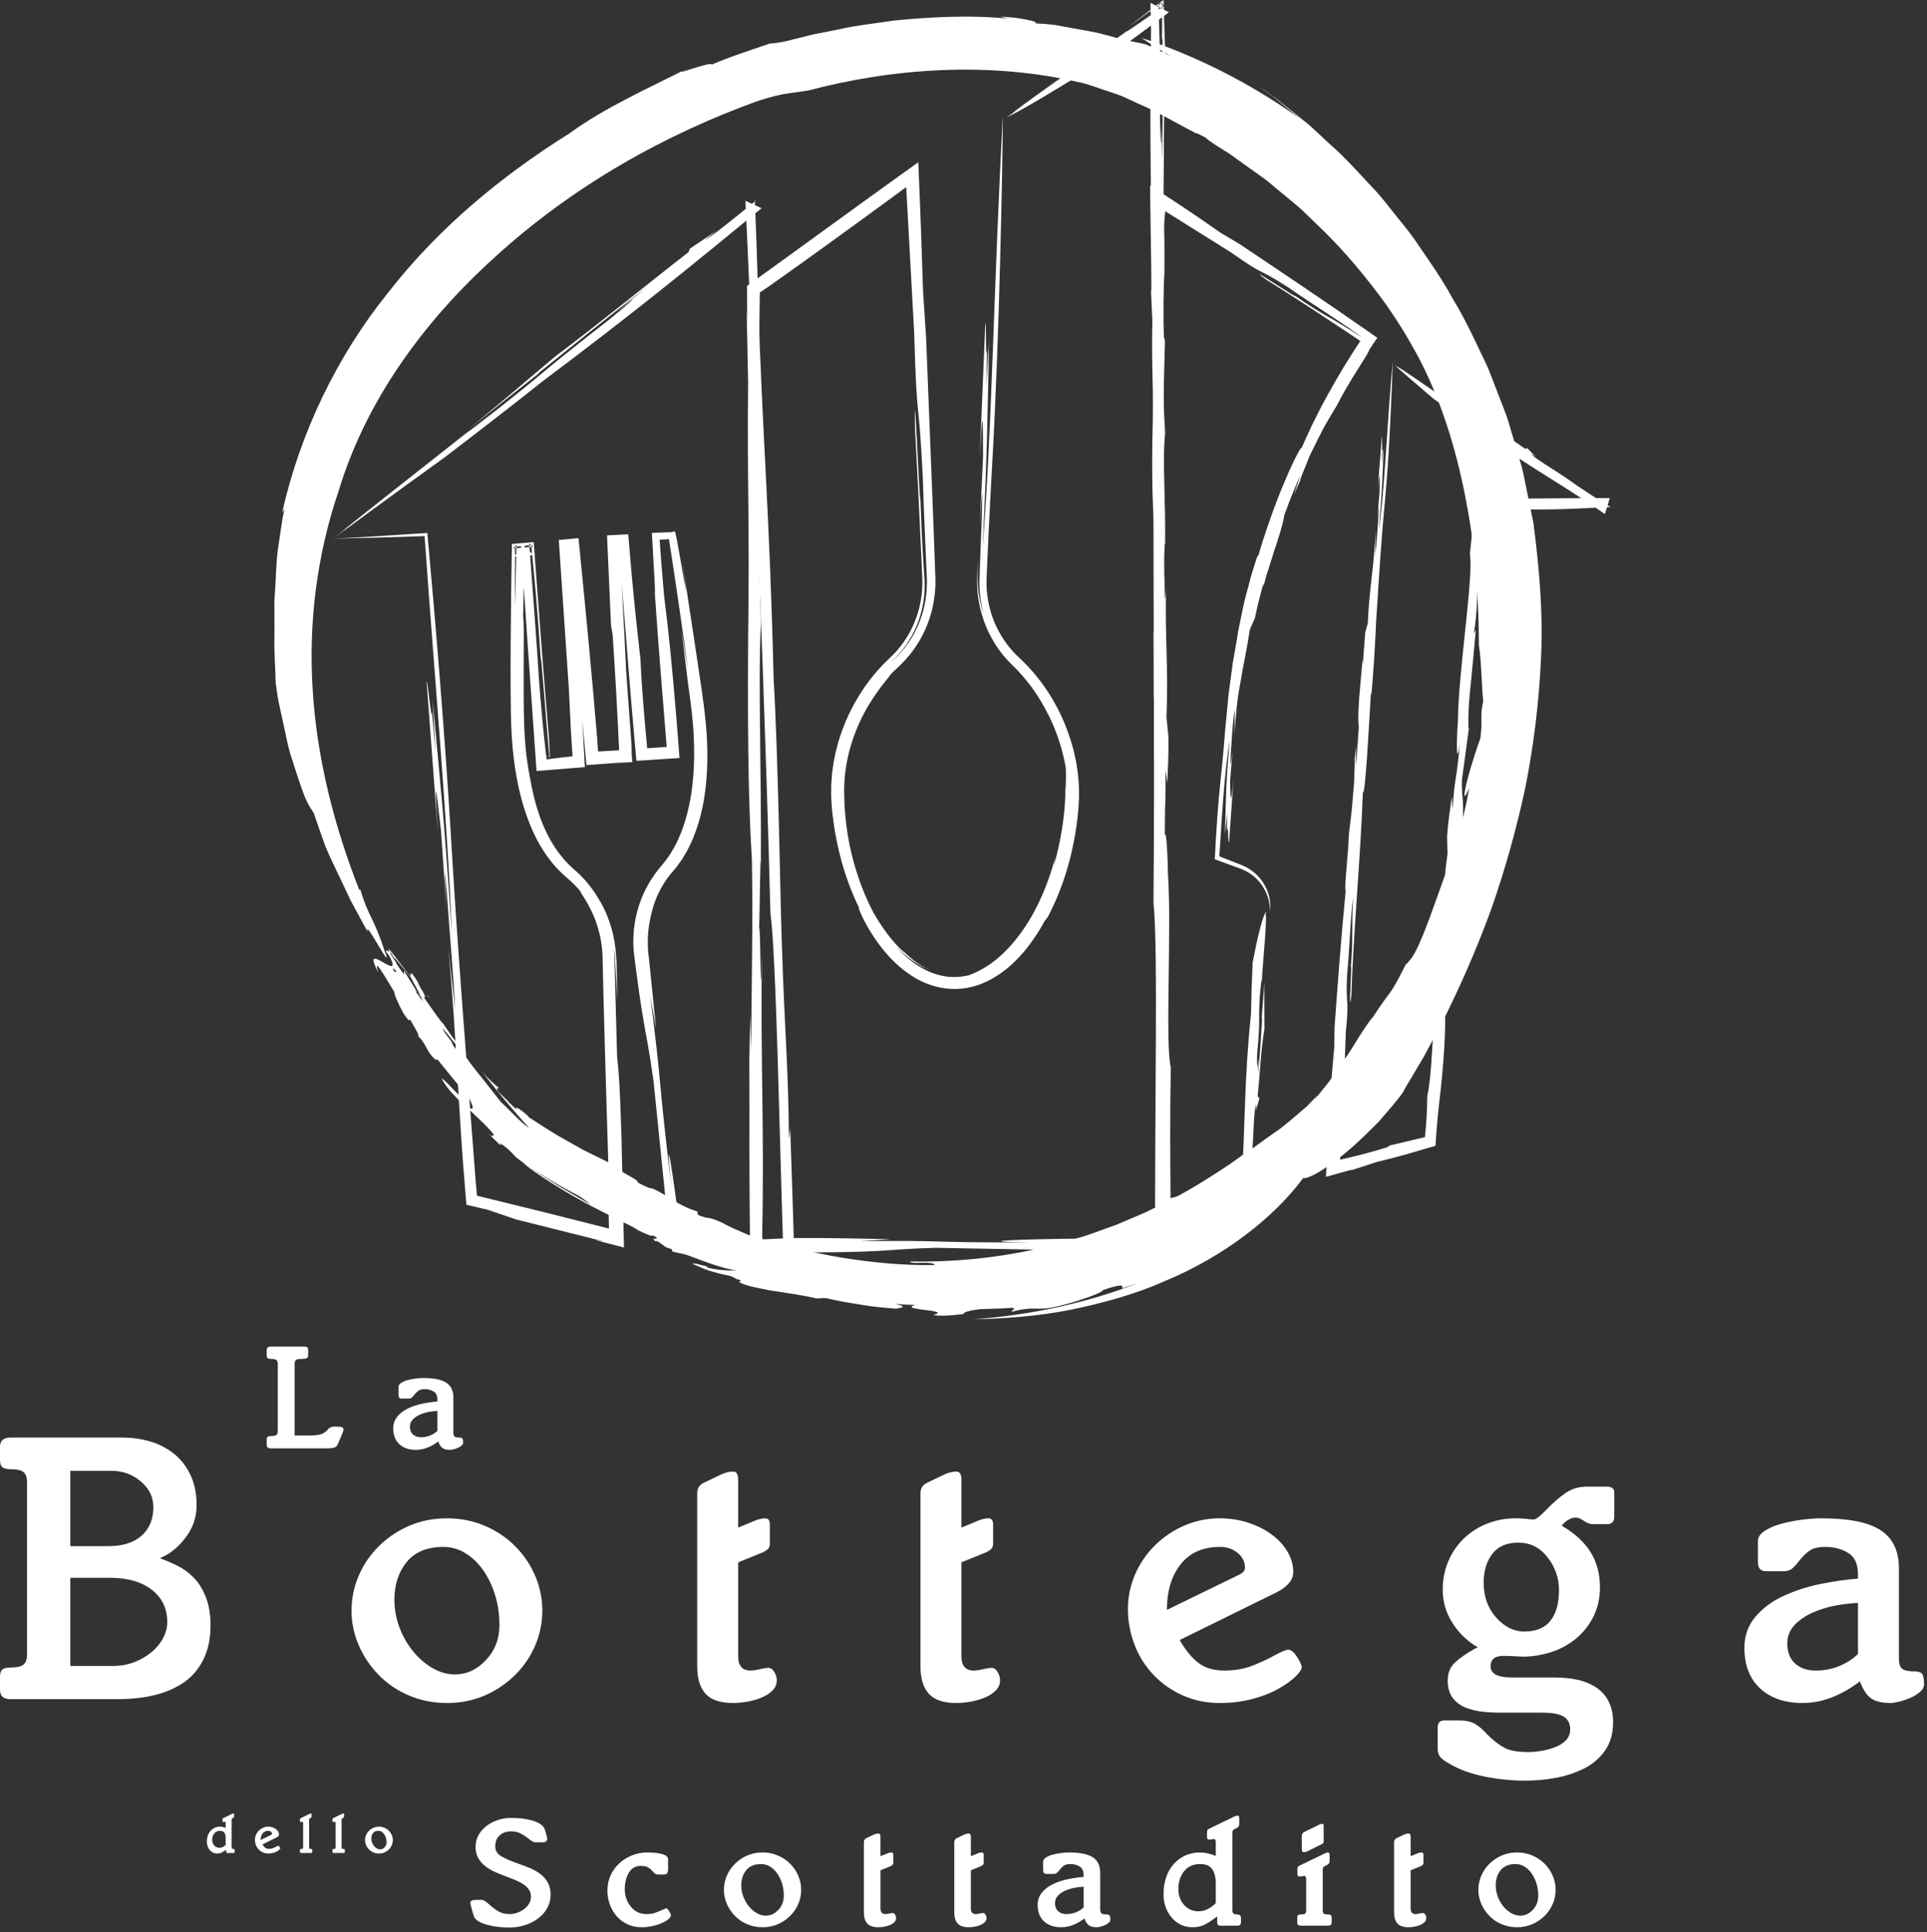
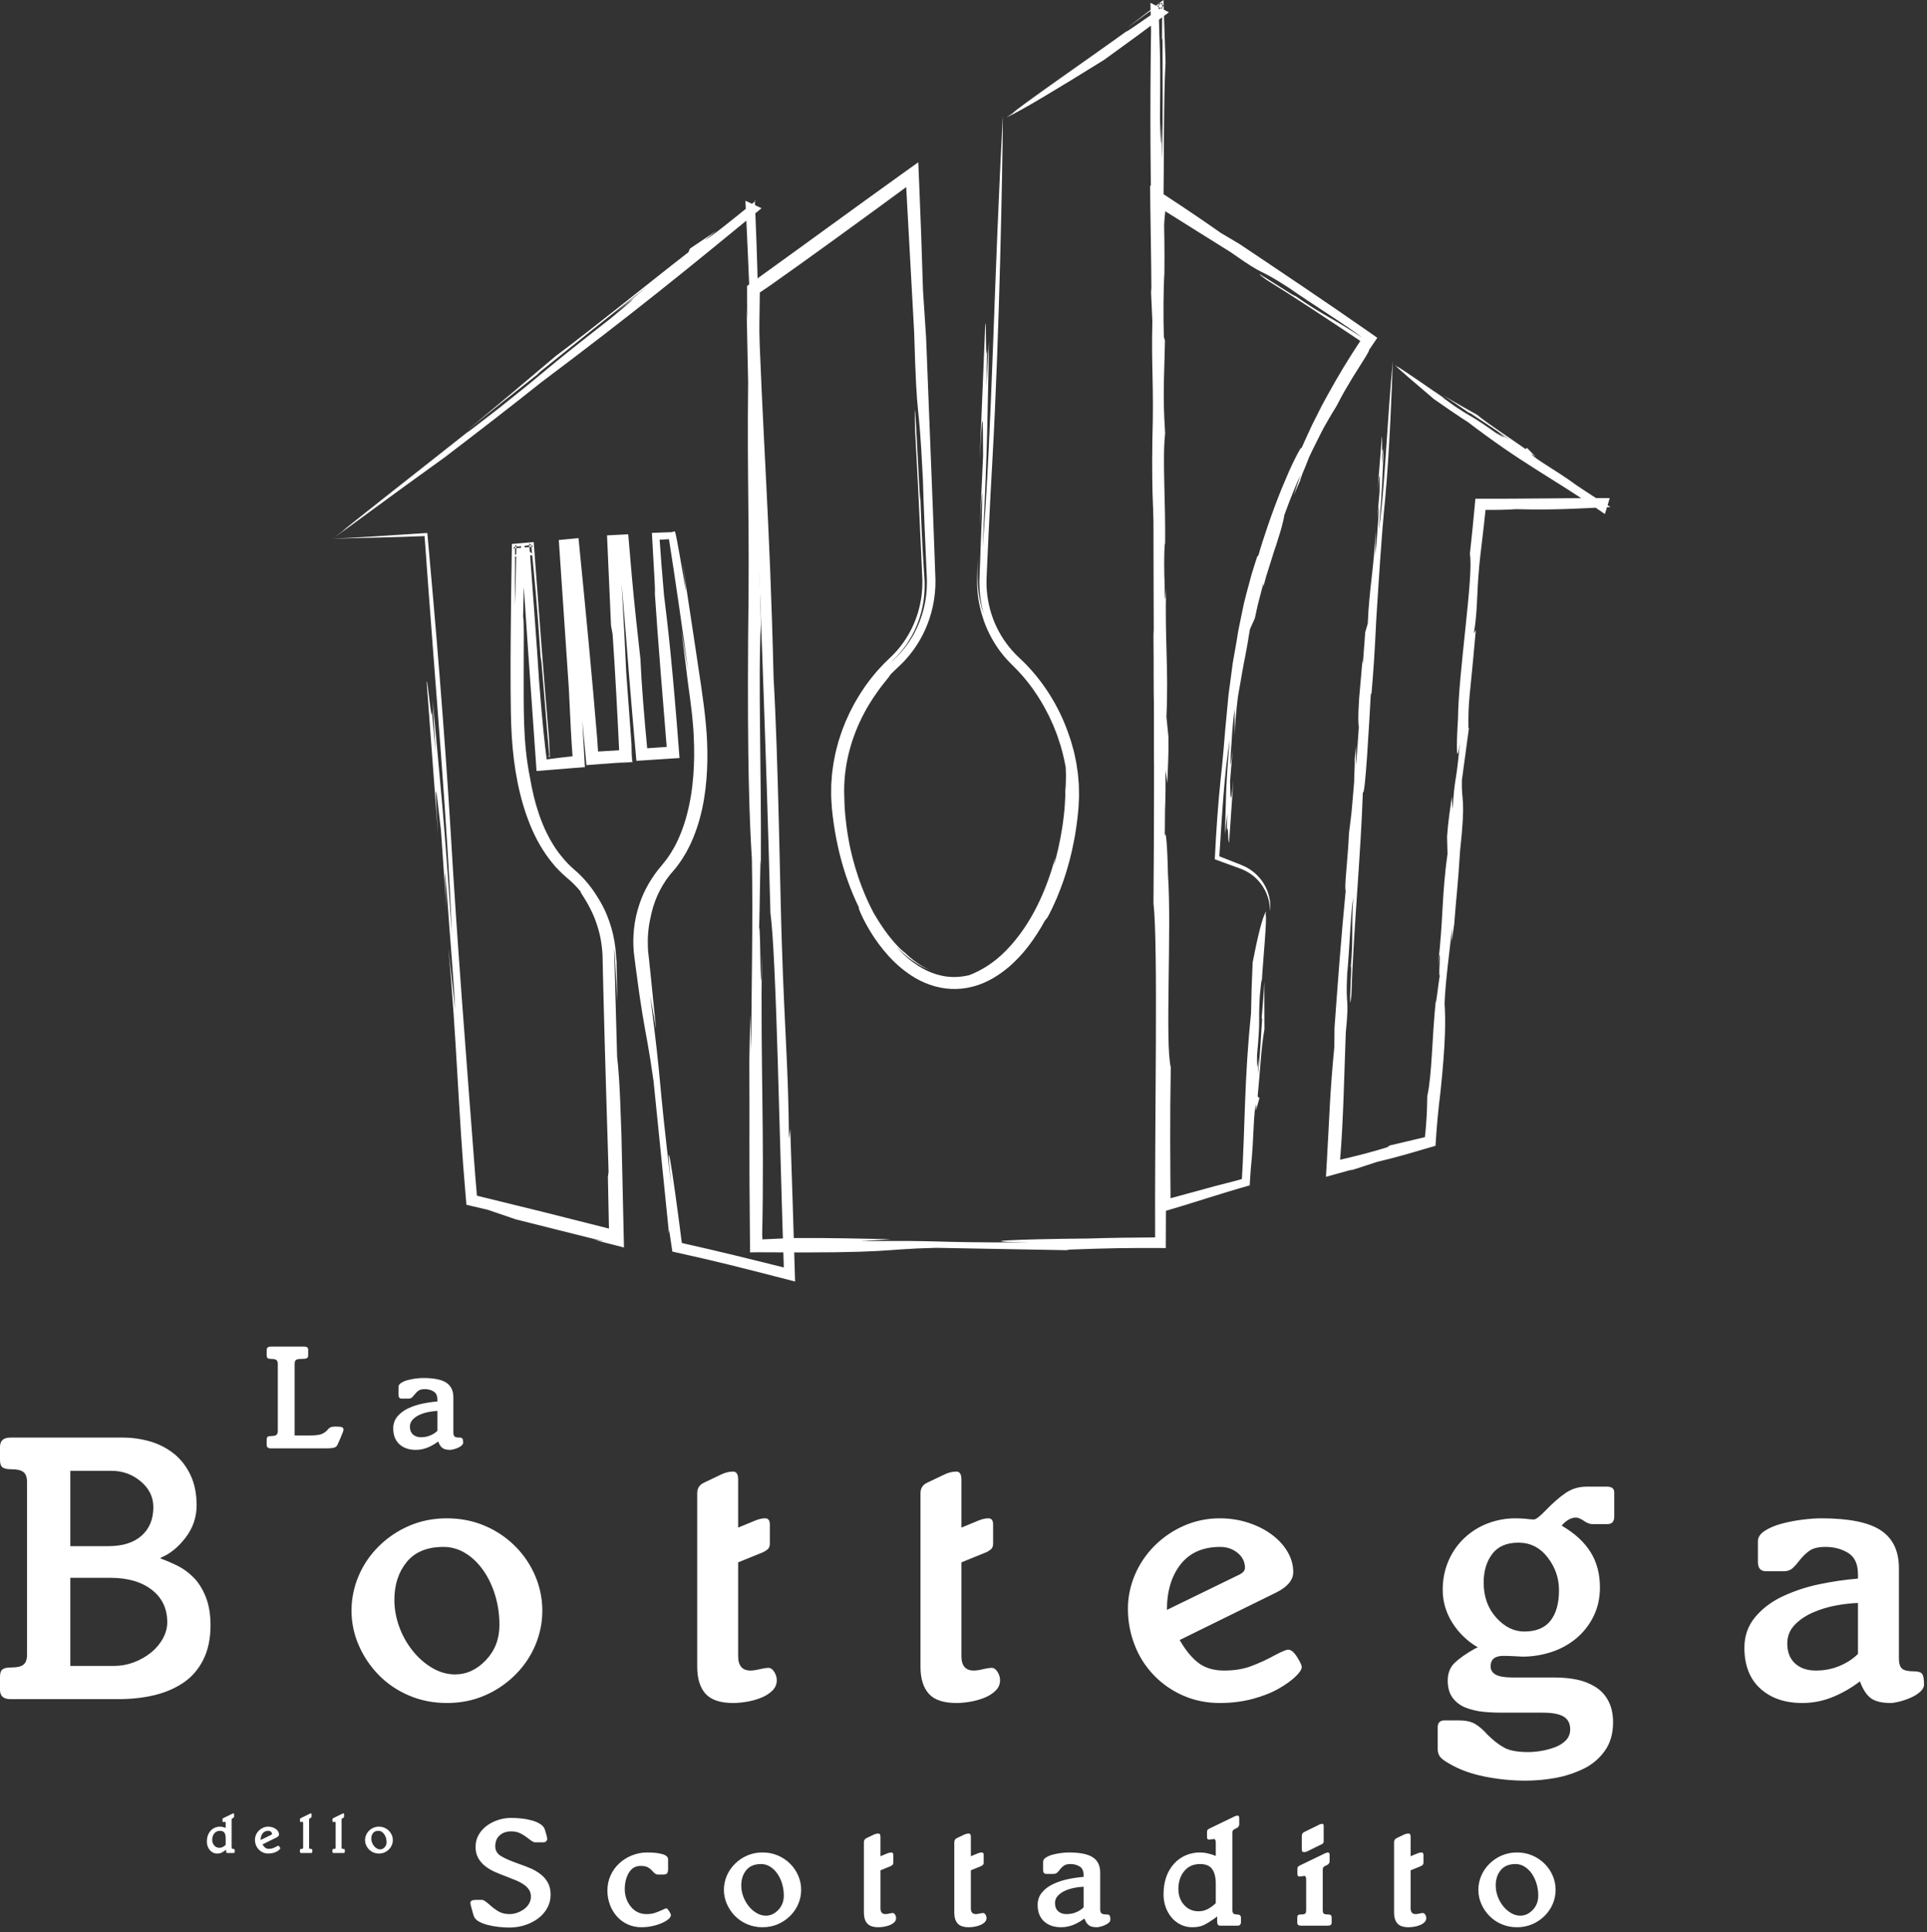
<svg xmlns="http://www.w3.org/2000/svg" width="393" height="394" viewBox="0 0 393 394" fill="none">
  <rect x="0" y="0" width="393" height="394" fill="#333333" stroke="none" />
-   <path d="M228.861 262.705L232.155 261.601C221.68 265.701 210.019 268.188 198.488 269.008C204.788 268.883 211.435 268.407 218.048 267.127C224.628 265.783 231.264 264.012 237.348 261.312C249.667 256.236 259.855 248.223 265.764 240.228C267.331 240.489 272.995 236.673 277.741 232.101C278.928 230.968 280.095 229.821 281.168 228.737L283.881 225.588C285.436 223.708 286.451 222.404 286.383 222.197L290.356 215.511L294.056 208.623C297.765 201.24 301.14 193.569 304.061 185.579C306.924 177.422 309.265 169.093 311.072 160.64C312.817 151.891 313.891 143.022 314.284 134.109C314.731 125.048 313.933 115.861 312.729 106.635L310.88 97.553C310.573 95.797 310 94.004 309.447 92.113L307.699 86.211C307.103 84.167 306.197 82.157 305.424 80.044C304.565 77.963 303.885 75.744 302.827 73.656C300.8 69.436 298.821 65.023 296.271 60.908C293.975 56.641 291.132 52.715 288.475 48.821C287.145 46.875 285.592 45.136 284.2 43.337C282.763 41.575 281.439 39.78 279.913 38.247C276.964 35.095 274.277 32.056 271.517 29.665L267.748 26.167C266.581 25.071 265.367 24.211 264.339 23.344C261.885 21.421 259.537 19.371 256.844 17.7L259.391 19.484C260.025 20 260.532 20.415 261.037 20.828C262.047 21.655 263.056 22.481 265.073 24.137C254.388 16.553 243.629 11.323 232.767 7.711C234.52 8.759 234.725 9.231 238.904 11.483L233.664 9.039C232.384 8.701 230.615 8.455 228.717 7.955C226.788 7.535 224.727 6.824 222.555 6.447L216.232 5.289C214.259 4.867 212.439 4.875 211.032 4.745C211.667 4.569 210.885 4.315 209.453 4.031C208.736 3.896 207.859 3.728 206.915 3.607C205.967 3.531 204.957 3.451 203.98 3.371L205.505 3.796C198.091 3.043 190.076 3.423 182.351 4.183C178.517 4.779 174.695 5.155 171.111 5.975C169.308 6.332 167.543 6.681 165.825 7.024L160.888 8.257C159.119 8.711 157.732 8.833 156.891 8.905C152.924 10.295 148.917 11.54 145.069 13.205C145.407 12.716 142.908 13.477 141.005 14.056C139.119 14.669 137.848 15.149 140.544 13.78C132.099 18.057 123.323 21.931 116.036 27.268C102.468 35.735 89.463 46.407 79.164 59.661C68.644 72.693 61.183 88.367 57.535 104.519C57.664 104.272 57.828 104.037 57.988 103.799C57.419 106.639 57.068 109.433 56.657 112.192C56.28 114.959 56.305 117.771 56.084 120.608C56.041 121.319 55.996 122.033 55.951 122.755C55.935 123.475 55.969 124.208 55.972 124.944L55.985 129.451C55.839 132.527 56.161 135.74 56.219 139.211C56.423 140.437 56.539 141.736 56.805 143.051L57.681 147.061C58.3 149.76 58.733 152.515 59.615 154.989C60.397 157.481 61.151 159.776 61.847 161.659C62.366 163.125 63.089 164.511 63.993 165.777C64.881 168.431 65.671 170.671 66.412 172.696C67.244 174.691 68.125 176.44 68.945 178.197L71.515 183.613L74.941 189.936C74.645 188.517 75.992 190.803 77.175 192.801C78.321 194.796 79.52 196.528 78.46 193.987C76.253 187.067 75.187 187.141 73.452 181.273L73.301 181.535C68.121 168.384 64.652 154.653 63.779 140.825C62.88 127.009 64.621 113.159 69.059 100.116C71.711 91.307 75.989 82.556 81.496 74.493C86.989 66.413 93.652 58.987 100.893 52.473C108.617 45.38 117.541 38.887 126.737 33.536C135.927 28.163 145.361 23.936 153.935 20.815C155.77 20.158 157.649 19.632 159.559 19.24C161.323 18.903 163.047 18.756 164.871 18.452C172.92 16.311 182.301 14.697 191.963 14.304C201.615 13.888 211.527 14.707 220.403 16.864L219.531 16.651C220.735 16.848 221.863 17.217 222.957 17.589L226.168 18.667C227.208 19.047 228.256 19.329 229.233 19.787L232.149 21.137C236.073 22.785 239.695 25.008 243.949 27.203C244.009 27.003 245.273 27.795 245.94 28.096C246.056 28.308 246.904 28.917 248.307 29.823L250.805 31.389L253.845 33.576L257.424 36.127C258.703 37.013 259.896 38.14 261.221 39.199C262.517 40.288 263.895 41.376 265.24 42.545L269.141 46.304C274.408 51.34 279.048 57.103 282.448 61.767C285.767 66.489 287.824 70.131 288.199 70.907C288.743 71.772 289.209 72.725 289.723 73.676C294.445 82.945 297.392 93.201 299.184 103.127C301.073 113.064 301.557 122.777 301.613 131.56C302.192 135.38 302.132 139.717 302.5 143.009C301.74 146.096 302.445 146.777 301.908 150.549C298.607 159.775 297.823 165.267 299.647 160.621C298.34 168.465 295.607 176 293.203 182.611C292.069 185.677 291.056 188.783 289.709 191.803C288.636 194.401 287.759 195.72 286.655 196.729C285.06 199.929 284.415 201.017 283.703 202.107C282.925 203.159 282.075 204.213 280.035 207.336C279.68 207.645 278.891 208.788 277.857 210.34C276.804 211.876 275.689 213.969 274.296 215.864C272.932 217.776 271.681 219.821 270.467 221.289C269.28 222.783 268.36 223.912 267.971 224.269L268.715 223.299L266.571 225.544L264.384 227.437C262.923 228.619 261.627 229.821 260.135 230.804C258.664 231.826 257.208 232.87 255.768 233.935C254.143 234.994 252.549 236.102 250.991 237.257C246.212 240.461 241.213 243.581 235.856 246.096C233.241 247.483 230.452 248.517 227.74 249.712C224.939 250.679 222.197 251.828 219.337 252.584C208.043 256.073 196.34 257.429 185.649 257.221C185.435 257.911 190.367 257.033 190.639 257.945C184.288 258.064 177.915 257.445 171.623 256.433C165.316 255.399 159.159 253.756 153.053 251.975C150.92 251.091 148.347 249.96 147.444 249.391C143.751 247.724 145.097 248.857 142.353 247.733L142.209 247.017C138.056 245.748 136.675 243.951 132.995 242.307C132.692 242.432 131.352 241.797 130.079 241.127C130.332 240.511 126.223 238.948 126.703 238.532L126.641 238.553C125.903 238.107 125.335 237.856 124.495 237.207L121.441 235.707C120.671 235.325 119.801 234.896 118.884 234.44L116.117 232.879C112.291 230.833 108.743 228.303 107.965 227.905L107.428 227.319C105.676 225.772 104.636 225.415 105.551 226.452L103.46 224.439L103.735 224.635L101.655 222.637C101.328 222.211 101.135 221.557 101.899 221.947C100.621 220.929 99.271 219.683 98.236 218.421C101.001 222.027 104.636 226.412 107.912 229.979C106.195 228.947 103.857 226.209 102.248 224.804C101.437 223.804 100.228 222.26 98.909 220.572C97.561 218.911 96.099 217.111 94.949 215.425C94.352 214.772 93.393 214.769 92.336 213.012C92.069 211.963 90.923 211.211 90.203 209.644C90.87 210.335 91.487 211.073 92.051 211.851C92.651 212.596 93.255 213.343 93.868 214.101C93.991 213.781 93.305 212.811 92.484 211.76C91.72 210.66 90.836 209.465 90.444 208.799C89.857 208.332 87.749 205.223 86.391 203.285C87.431 203.829 85.657 201.485 85.156 200.152C84.32 198.805 83.703 197.989 83.823 198.672C82.927 198.608 86.935 204.212 85.159 202.709C85.092 202.051 83.257 199.503 82.46 198.008C82.156 198.161 82.807 199.148 81.985 198.355C81.119 196.675 79.769 195.131 79.543 194.019C79.8 194.283 80.133 194.987 80.399 195.472C79.805 194.395 81.944 197.028 83.975 199.547C86.172 201.967 88.273 204.272 87.335 203.019C87.475 203.417 85.041 200.899 82.977 198.195C80.911 195.499 78.888 192.831 79.284 193.547C79.879 194.933 78.211 192.896 78.875 194.309L80.092 195.616C81.029 197.525 80.948 198.589 80.372 198.052C79.513 196.476 81.272 198.417 83.012 200.383C84.883 202.273 86.716 204.207 85.749 203.039L86.283 204.156C85.427 203.193 83.309 200.463 82.999 199.105C82.705 199.271 81.749 197.824 80.932 196.632L80.729 196.16C79.847 194.951 78.885 193.101 78.973 194.153C81.159 197.943 79.709 197.127 78.193 196.255C76.68 195.385 75.095 194.452 77.165 198.299C76.021 194.755 78.419 199.005 80.412 202.252C80.396 202.692 81.009 204.316 82.356 206.739C83.709 208.709 83.349 207.764 83.752 208.037C84.331 209.241 85.775 211.321 85.245 211.297C86.739 212.509 86.764 213.889 88.269 215.561C89.705 216.937 88.341 215.333 89.415 216.261C90.345 217.408 91.461 218.788 92.529 220.108C93.596 221.433 94.74 222.588 95.499 223.489C95.855 224.396 97.317 226.889 95.508 225.808C92.447 222.461 97.36 226.413 94.037 223.084C94.796 225.145 91.009 220.217 90.055 219.907C90.405 220.599 91.037 221.567 91.875 222.525C92.76 223.504 93.678 224.452 94.628 225.369L94.356 224.92C95.188 225.683 96.341 226.916 97.6 228.076C98.849 229.245 100.067 230.481 100.805 231.483C100.188 231.307 100.819 232.203 99.556 231.117L101.801 233.287C102.168 233.469 102.543 233.657 101.897 233.032C103.175 233.8 104.217 234.835 104.976 235.693C104.992 235.807 105.849 236.465 107.113 237.381C108.397 238.273 110.167 239.321 111.873 240.387C115.3 242.517 118.847 244.199 118.553 244.191C120.404 245.424 120.673 246.029 122.704 246.857C122.784 246.833 121.641 246.213 119.917 245.317L113.843 241.784C109.621 239.101 105.732 236.463 106.944 237.323C107.6 238.035 112.848 241.685 118.355 244.695C121.069 246.261 123.912 247.555 126.021 248.715C128.211 249.728 129.745 250.491 129.989 250.781C131.463 251.524 133.285 252.319 133.076 251.851C135.56 253.108 132.059 252.064 133.755 253.131C133.816 253.104 133.671 252.923 134.247 253.187L135.84 254.324C139.976 255.679 145.784 258.4 150.332 259.089C148.984 259.016 147.364 259.161 144.46 258.532L144.032 258.195C143.608 258.139 141.299 257.389 141.251 257.709C142.531 258.293 143.731 258.816 144.993 259.216C146.263 259.589 147.572 259.905 149.024 260.201C149.52 260.447 150.103 260.72 150.485 260.933C150.485 260.889 150.452 260.843 150.476 260.8C151.343 261.28 151.239 261.28 150.867 261.292C150.796 261.304 150.723 261.307 150.652 261.3C151.359 262.025 154.105 262.539 157.237 263.149C160.404 263.62 163.967 264.149 166.471 264.736C167.989 264.828 166.637 264.601 168.524 264.703C171.083 265.316 173.276 265.663 175.505 266.02C177.729 266.429 180.008 266.62 182.759 266.853C184.532 266.533 184.661 266.379 182.565 265.867C183.939 265.995 185.318 266.066 186.697 266.08C182.896 267.173 194.491 267.039 190.333 268.132C191.568 268.42 194.097 268.235 196.444 267.944C196.657 267.621 197.004 267.303 199.937 266.939C204.06 266.785 203.084 266.884 206.507 266.669C207.36 266.876 206.141 267.224 206.327 267.475C211.479 266.121 211.045 267.517 215.951 266.292C219.039 265.612 224.967 263.616 224.937 263.052C228.944 261.695 229.092 262.087 228.861 262.705Z" fill="white" />
  <path d="M90.705 93.244C98.059 87.627 104.751 82.453 110.431 77.921C119.715 70.956 127.455 64.972 134.628 59.255C141.799 53.544 148.404 48.123 155.311 42.455L152.025 40.937C152.652 54.209 153.28 68.193 153.767 86.031C155.031 123.551 156.188 150.133 157.123 186.168C158.336 195.159 158.944 231.799 159.915 260.356L161.709 258.911C153.345 256.804 145.704 254.937 139.671 253.597L138.276 253.257L139.16 254.265C137.015 237.356 135.547 228.655 136.909 241.884C133.967 217.255 135.22 223.532 132.596 202.969L133.811 209.867L132.723 199.057L132.416 196.128L132.252 194.623L132.172 193.864L132.132 193.147C132.092 192.181 132.099 191.173 132.195 190.164C132.225 189.657 132.308 189.151 132.372 188.636C132.467 188.129 132.543 187.609 132.672 187.097C132.973 185.539 133.445 184.004 134.099 182.544C134.758 181.079 135.592 179.699 136.583 178.435C136.817 178.169 137.087 177.848 137.34 177.548C137.591 177.243 137.861 176.953 138.089 176.637L138.767 175.691C138.876 175.532 138.996 175.38 139.095 175.216L139.391 174.728L139.977 173.757C140.153 173.428 140.317 173.095 140.488 172.765C140.841 172.112 141.116 171.436 141.399 170.772C142.499 168.101 143.172 165.421 143.603 162.803C144.029 160.181 144.216 157.612 144.259 155.08C144.296 152.566 144.193 150.053 143.948 147.551C143.721 145.049 143.372 142.564 143.011 140.024C142.632 137.41 142.243 134.797 141.841 132.187L139.136 114.333C141.315 129.853 138.399 111.163 137.741 108.68L137.657 108.364L137.391 108.4C137.04 108.448 136.956 108.483 137.156 108.504C136.307 108.521 134.933 108.573 133.284 108.645L132.951 108.659L132.969 109.005C133.292 114.987 133.877 124.175 133.469 119.819C134.245 131.571 135.208 142.824 136.003 152.723L136.399 152.269L131.607 152.599L132.02 152.955C131.349 145.781 130.827 139.471 130.611 134.379L129.704 126.121C129.069 120.109 128.584 114.615 128.152 109.287L128.125 108.945L127.776 108.963L124.179 109.147L123.799 109.165L123.816 109.553L124.613 127.544L124.937 129.335C125.371 135.536 125.931 145.481 126.284 153.313L126.587 152.968L121.571 153.261L121.993 153.621L121.801 150.701C120.776 138.24 119.412 124.08 118.007 109.971L117.981 109.728L117.745 109.751L114.159 110.093L113.964 110.111L113.977 110.303L116.005 140.285C116.325 147.356 116.553 151.344 116.756 154.053L116.769 154.216L116.599 154.233C115.005 154.393 113.414 154.582 111.827 154.8L111.495 154.844L111.449 154.477C111.105 151.695 110.711 148.667 109.944 138.905C109.475 131.199 108.62 120.235 107.931 110.792L108.739 111.485L104.639 111.827L105.327 111.095C105.223 116.301 105.128 120.737 104.987 123.472C105.041 118.353 105.053 114.449 105.048 111.089L104.616 111.548L108.707 111.112L108.303 110.765C108.957 117.476 109.552 123.072 110.319 134.921C110.073 129.256 111.683 151.095 112.067 154.433L111.776 154.184C112.363 154.113 112.425 154.081 111.769 154.105L112.145 154.428C112.133 153.861 112.076 152.601 111.963 150.505C110.896 137.991 109.869 124.471 108.861 110.725L108.848 110.539L108.661 110.555L104.561 110.901L104.401 110.915L104.397 111.076C104.283 117.637 104.192 124.231 104.148 130.772C104.123 134.027 104.118 137.282 104.135 140.537C104.163 143.772 104.179 146.985 104.372 150.164C104.765 156.504 105.873 162.721 108.155 168.292C109.285 171.073 110.768 173.66 112.584 175.892C113.472 177.025 114.505 178.012 115.559 178.933C116.632 179.821 117.617 180.811 118.5 181.889C118.231 181.691 118.48 182.047 119.029 182.912C119.877 184.227 120.605 185.617 121.204 187.063C121.58 188.017 121.945 189.095 122.244 190.284C122.537 191.473 122.745 192.78 122.844 194.159C122.879 194.501 122.885 194.856 122.891 195.216L122.915 196.309L122.968 198.563L123.081 203.293C123.409 216.24 123.881 231.403 124.116 238.984L123.976 239.961L124.2 251.028L124.689 250.637C115.496 248.287 106.289 245.994 97.067 243.76L97.287 244.021L96.959 240.152C95.069 215.432 93.152 191.052 91.947 170.167C90.696 149.373 88.737 125.949 87.171 108.915L87.149 108.676L86.919 108.691C82.807 108.957 79.067 109.197 75.821 109.405C72.523 109.611 69.684 109.752 67.476 109.848C70.693 109.749 73.929 109.685 77.191 109.609C80.452 109.535 83.724 109.428 86.945 109.297L86.565 108.96C88.707 139.285 91.273 167.379 92.165 190.511C90.396 164.445 90.04 162.695 88.235 142.697L88.821 153.276L88.052 144.687C88.167 149.096 87.132 137.732 87.012 139.06L89.34 170.296C88.281 153.523 89.348 164.557 89.941 169.431L91.061 185.544C90.888 181.787 90.239 171.859 91.245 183.572C91.685 190.047 92.452 198.653 92.835 205.839L91.413 193.067C93.151 211.663 93.413 226.009 94.997 244.192L95.125 245.659L96.504 245.985L99.504 246.692L105.208 248.639L123.269 253.167L121.191 252.817L127.255 254.369L127.179 250.952L126.741 231.468C126.355 219.393 126.083 217.611 125.859 215.484L125.243 193.321L125.323 194.076L125.363 194.455C125.372 194.576 125.376 194.683 125.381 194.796L125.453 196.145L125.596 198.843L125.883 204.239L125.803 199.248L125.763 196.755L125.74 195.507L125.731 194.883C125.725 194.673 125.728 194.477 125.707 194.227C125.727 194.484 125.723 194.663 125.725 194.836L125.728 195.291C125.727 195.48 125.726 195.669 125.724 195.859C125.719 196.093 125.707 196.052 125.688 195.805C125.66 195.371 125.638 194.937 125.621 194.503C125.588 194.164 125.552 193.787 125.515 193.379C125.472 192.972 125.4 192.557 125.339 192.112C125.032 190.224 124.51 188.378 123.783 186.609C123.271 185.353 122.646 184.147 121.913 183.005C121.177 181.78 120.331 180.625 119.385 179.553C119.163 179.311 118.959 179.063 118.732 178.841L118.079 178.185C117.86 177.976 117.633 177.783 117.42 177.588L117.1 177.301L116.853 177.072C115.507 175.92 114.603 174.728 113.835 173.749C112.365 171.715 111.689 170.244 111.108 169.024C110.545 167.779 110.061 166.499 109.657 165.193C109.54 164.807 109.404 164.396 109.273 163.937L108.876 162.417C108.548 161.059 108.268 159.689 108.039 158.311C107.352 154.899 107.012 151.205 106.892 147.58C106.779 143.929 106.795 140.32 106.8 137.155C106.823 130.815 106.88 126.168 106.685 125.755L107.008 111.128L104.777 113.503L108.88 113.184L106.228 110.913C107.202 125.489 108.207 140.063 109.244 154.635L109.427 157.212L112.005 157.004L116.792 156.617L119.28 156.417L119.144 153.924L118.465 141.516L117.615 130.471C117.264 122.808 116.931 116.223 116.601 110.157L114.377 112.711L117.967 112.411L115.347 110.204C116.607 124.371 117.8 136.261 119.404 153.847L119.601 156.012L121.756 155.852L126.767 155.479L128.917 155.319L128.797 153.176C128.765 152.651 128.736 152.119 128.705 151.581L128.868 153.172L129.083 155.275L126.772 155.551L125.929 155.651L126.773 155.575L129.053 155.371L128.893 153.171L127.713 137.097C127.203 125.735 126.687 117.755 126.157 109.424L124.317 111.487C125.504 111.407 126.697 111.327 127.912 111.243L125.876 109.487C126.611 117.201 127.383 125.649 128.285 137.636C128.765 143.476 129.209 148.668 129.613 153.165L129.791 155.139L131.756 155.011L136.549 154.697L138.583 154.564L138.428 152.551C137.225 136.871 136.275 128.071 135.409 121.22C135.063 117.335 134.743 113.168 134.441 108.9L133.372 110.119L137.479 109.884L136.273 108.921C137.828 118.749 139.247 128.808 140.355 136.808C139.905 134.084 139.448 131.361 138.973 128.639C139.432 132.132 139.88 135.625 140.285 139.113C140.605 141.368 140.868 143.357 141.072 145.145C141.171 146.036 141.263 146.881 141.32 147.685L141.416 148.867C141.443 149.253 141.456 149.629 141.477 150C141.625 152.963 141.597 155.484 141.399 158.147C141.183 160.803 140.812 163.624 139.836 167.041C139.327 168.737 138.669 170.591 137.639 172.525C137.363 172.996 137.092 173.489 136.789 173.984L136.296 174.709C136.123 174.951 135.971 175.216 135.769 175.444C135.579 175.684 135.384 175.924 135.188 176.168L134.885 176.545C134.765 176.688 134.645 176.833 134.525 176.98L134.16 177.421L133.813 177.888L133.463 178.363C133.356 178.528 133.244 178.696 133.133 178.863C131.982 180.554 131.068 182.395 130.417 184.335C129.851 185.994 129.474 187.712 129.295 189.456C129.261 189.857 129.221 190.252 129.199 190.64L129.161 191.78C129.168 192.153 129.175 192.519 129.179 192.876C129.195 193.239 129.224 193.597 129.245 193.945L129.265 194.207L129.295 194.441L129.352 194.904C129.389 195.211 129.428 195.509 129.465 195.801L129.68 197.488C130.24 201.797 130.667 204.643 131.041 206.904C131.791 211.428 132.331 213.612 133.292 220.485L136.44 251.527L136.469 250.833C136.684 252.249 136.877 253.532 137.024 254.516L137.131 255.204L137.749 255.343C146.736 257.337 149.733 258.119 161.167 261.053L162.153 261.307L162.123 260.283C161.829 250.251 161.511 240.22 161.168 230.189L160.907 232.192C160.777 217.475 160.055 211.161 159.445 192.233C159.119 182.969 158.729 154.537 157.769 138.247C156.987 104.961 155.477 88.892 154.584 60.355C154.44 52.779 154.168 46.171 153.947 40.875L154.112 40.949C148.907 45.176 145.343 48.072 143.692 49L146.105 47.068L140.716 50.681L140.401 51.425C136.308 54.6 131.376 58.539 126.561 62.349C121.744 66.16 117.041 69.843 113.372 72.568C107.382 77.654 101.364 82.707 95.319 87.728C99.844 84.063 104.976 79.999 110.129 75.937L109.505 76.324C114.359 72.437 126.136 62.925 131.889 58.521L125.245 63.972C133.08 57.841 126.761 63.097 124.653 64.839C108.953 77.092 113.54 73.879 101.765 83.223C99.043 85.32 93.908 89.332 95.676 87.847C92.212 90.609 85.777 95.647 80.18 100.067C77.396 102.271 74.812 104.32 72.884 105.845C70.979 107.365 69.756 108.353 69.695 108.441L68.255 109.557C71.236 107.461 79.856 101.016 90.705 93.244Z" fill="white" />
  <path d="M225.179 12.205C229.613 9.012 234.019 5.779 238.396 2.508L234.623 0.567L234.752 6.175C234.219 41.788 235.479 59.852 235.224 96.713C235.239 129.481 235.511 152.704 235.245 184.165C236.219 192.552 235.461 228.268 235.58 253.732L237.009 252.303C231.357 252.329 226.223 252.399 221.993 252.539C206.327 252.683 197.831 253.145 209.78 253.341C188.129 253.388 193.693 252.877 175.601 253.081L181.701 252.68C175.744 252.581 169.152 252.373 161.332 252.447L154.569 252.759L155.543 253.732L155.447 251.679C155.9 230.161 155.097 217.948 155.38 194.584C155.08 209.808 155.143 187.613 154.813 189.311C154.973 185.76 155.053 171.661 155.175 176.484C155.299 156.709 154.593 138.495 155.18 127.231L154.997 119.981C154.749 107.597 155.061 97.752 155.148 86.365L154.923 84.789C154.809 78.125 154.817 66.529 154.965 59.429L154.799 59.753L156.905 58.327C165.633 52.179 175.427 45.045 185.189 37.877L184.789 37.683L186.44 67.811C187.029 88.141 187.32 79.288 188.213 97.647C188.295 100.561 188.428 104.011 188.58 107.656L188.821 113.229L188.944 116.047L189.007 117.449C189.027 117.916 189.053 118.375 189.041 118.863C189.034 122.449 188.145 125.978 186.455 129.14C185.241 131.403 183.609 133.415 181.645 135.069L182.72 134.016C183.055 133.656 183.388 133.308 183.687 132.947C183.981 132.581 184.279 132.236 184.532 131.869L184.919 131.336L185.269 130.797C186.102 129.499 186.787 128.113 187.312 126.663C188.265 124.004 188.585 121.608 188.58 119.216L188.563 118.316C188.541 118.019 188.523 117.721 188.5 117.421L188.38 115.587C188.303 114.337 188.225 113.024 188.14 111.592C187.954 108.099 187.805 104.605 187.693 101.109C187.749 107.647 186.296 72.235 186.613 87.469C187.073 95.677 187.493 104.376 187.889 113.283L188.037 116.632L188.111 118.312C188.105 118.868 188.12 119.423 188.075 119.979C188.053 120.537 187.981 121.091 187.92 121.645C187.828 122.196 187.755 122.752 187.623 123.295C187.516 123.845 187.356 124.381 187.209 124.921C187.032 125.453 186.871 125.991 186.655 126.508C186.463 127.036 186.217 127.541 185.988 128.053C185.729 128.551 185.481 129.053 185.188 129.533C184.617 130.5 183.976 131.427 183.248 132.283L182.981 132.608L182.696 132.917C182.503 133.121 182.323 133.336 182.12 133.531L180.907 134.712C180.5 135.111 180.084 135.497 179.709 135.925L179.132 136.551L178.844 136.864L178.573 137.192C178.216 137.632 177.841 138.059 177.497 138.509L176.485 139.872L175.545 141.281C175.385 141.513 175.239 141.755 175.097 141.999L174.667 142.727C174.525 142.969 174.375 143.207 174.243 143.456L173.852 144.203C173.595 144.703 173.319 145.192 173.099 145.708C172.869 146.219 172.629 146.724 172.409 147.237L171.8 148.796C171.693 149.055 171.605 149.319 171.523 149.583L171.263 150.376L171.005 151.167L170.792 151.969C170.659 152.505 170.496 153.035 170.384 153.573L170.061 155.191C170.005 155.459 169.961 155.73 169.929 156.003L169.819 156.815L169.708 157.627C169.668 157.896 169.663 158.168 169.641 158.439L169.524 160.061L169.513 161.679C169.513 161.948 169.505 162.216 169.513 162.484L169.561 163.287L169.663 164.881L169.836 166.46C169.896 166.984 169.977 167.503 170.047 168.023C170.351 170.096 170.748 172.127 171.233 174.101C172.213 178.051 173.563 181.772 175.225 185.148C175.039 184.928 175.137 185.293 175.493 186.12C175.843 186.949 176.477 188.227 177.409 189.787C178.523 191.647 179.82 193.391 181.28 194.995C182.12 195.901 183.051 196.819 184.116 197.655C185.175 198.493 186.335 199.293 187.623 199.935C188.907 200.577 190.3 201.084 191.756 201.373C193.211 201.665 194.725 201.739 196.212 201.577C197.69 201.413 199.137 201.038 200.509 200.464C201.832 199.897 203.088 199.184 204.252 198.337C204.829 197.937 205.356 197.487 205.88 197.055C206.384 196.597 206.884 196.155 207.335 195.679C207.805 195.223 208.219 194.732 208.641 194.272C209.041 193.792 209.432 193.325 209.789 192.856C211.02 191.235 212.124 189.521 213.092 187.731L213.641 187.057C215.001 184.531 216.028 182.044 216.908 179.504C217.806 176.883 218.514 174.2 219.025 171.477L219.229 170.395L219.405 169.284C219.533 168.536 219.62 167.767 219.723 166.981C219.777 166.588 219.807 166.188 219.849 165.784C219.884 165.377 219.939 164.971 219.96 164.552L220.023 163.277C220.04 162.848 220.08 162.411 220.059 161.967L220.036 160.619C220.028 160.389 220.033 160.16 220.015 159.929L219.957 159.231L219.837 157.804C219.775 157.323 219.696 156.836 219.624 156.341L219.512 155.593C219.475 155.343 219.409 155.095 219.36 154.841C219.253 154.335 219.143 153.823 219.031 153.301C218.739 152.275 218.484 151.204 218.089 150.135C216.377 144.967 213.585 140.181 209.96 136.231L209.276 135.495C209.043 135.255 208.797 135.027 208.559 134.793L207.132 133.415C205.31 131.547 203.854 129.355 202.839 126.952C202.342 125.766 201.955 124.538 201.683 123.281C201.411 122.039 201.249 120.775 201.199 119.504C201.155 118.249 201.259 116.971 201.3 115.716L201.639 108.267C201.871 103.373 202.116 98.633 202.38 94.096C203.127 80.716 203.633 66.052 203.971 53.216C204.309 40.389 204.488 29.396 204.537 23.535C203.64 39.861 203.072 55.877 202.512 70.775C201.949 85.681 201.379 99.479 200.393 111.688C201.475 88.828 201.309 87.273 201.719 69.581L201.145 78.829L201.332 71.225C200.963 75.047 201.199 64.961 200.939 66.055L199.803 93.66C200.595 78.881 200.432 88.703 200.488 93.037L199.84 107.22C200.076 103.923 200.516 95.204 200.236 105.533C200.103 108.379 199.991 111.699 199.864 115.093L199.765 117.649L199.74 118.288L199.744 118.965C199.766 121.144 200.077 123.31 200.669 125.407C200.018 123.521 199.606 121.561 199.443 119.572L199.404 118.812C199.392 118.559 199.373 118.292 199.377 118.065L199.375 116.652L199.371 113.825L199.299 117.031C199.291 117.295 199.285 117.556 199.276 117.817C199.268 118.077 199.26 118.335 199.268 118.627C199.272 118.909 199.279 119.191 199.284 119.471C199.297 119.749 199.32 120.021 199.337 120.296C199.485 122.487 199.967 124.592 200.651 126.584C201.35 128.549 202.304 130.414 203.488 132.131C203.791 132.551 204.084 132.976 204.415 133.371C204.577 133.571 204.735 133.776 204.903 133.969L205.419 134.545C205.756 134.935 206.139 135.281 206.493 135.651L207.44 136.601C209.904 139.177 211.984 142.148 213.655 145.453L213.976 146.072C214.079 146.28 214.168 146.496 214.265 146.708L214.848 147.991C215.181 148.873 215.572 149.744 215.853 150.668C216.499 152.487 216.969 154.409 217.339 156.413C217.372 157.245 217.425 158.069 217.381 158.896L217.355 160.128L217.248 161.353L217.261 162.3L217.209 163.244C217.171 163.877 217.16 164.493 217.081 165.151C217.016 165.801 216.953 166.452 216.863 167.097L216.737 168.068L216.587 169.035C216.181 171.608 215.612 174.154 214.884 176.656L215.195 174.917C214.376 177.917 213.348 180.857 212.041 183.643C210.744 186.429 209.168 189.067 207.304 191.403C205.799 193.3 204.447 194.601 203.312 195.533C202.439 196.249 201.51 196.895 200.535 197.464C200.171 197.676 199.849 197.829 199.572 197.988C199.289 198.129 199.04 198.236 198.819 198.348C198.597 198.463 198.395 198.539 198.205 198.617C198.011 198.697 197.827 198.772 197.643 198.849C195.955 199.252 194.227 199.327 192.605 199.056C191.048 198.777 189.548 198.242 188.167 197.472C185.54 196.013 183.728 194.115 182.753 192.961C184.756 195.068 187.088 196.795 189.585 197.787C187.321 196.773 185.276 195.116 183.485 193.187C184.413 194.168 184.592 194.365 184.295 194.105C184.039 193.874 183.787 193.64 183.537 193.403L182.991 192.827C182.775 192.607 182.567 192.379 182.369 192.143C181.5 191.173 180.572 189.921 179.817 188.791C179.631 188.505 179.441 188.239 179.28 187.976L178.828 187.245C178.544 186.804 178.345 186.435 178.209 186.221C177.28 184.475 176.461 182.673 175.757 180.824C175.155 179.275 174.752 177.963 174.413 176.861C174.093 175.753 173.849 174.848 173.667 174.065C173.468 173.288 173.347 172.631 173.217 172.032C172.981 170.832 172.785 169.625 172.631 168.412C172.577 168.057 172.545 167.671 172.497 167.251C172.451 166.829 172.393 166.373 172.359 165.867L172.293 165.071C172.266 164.785 172.248 164.498 172.241 164.211C172.225 163.619 172.193 162.975 172.181 162.264C172.069 159.328 172.423 156.205 173.179 153.272C173.893 150.503 174.939 147.829 176.292 145.309C177.516 143.016 178.825 141.184 179.809 139.879L180.497 139.012C180.699 138.749 180.873 138.521 181.031 138.339C181.337 137.965 181.512 137.721 181.533 137.627L181.88 137.259C181.997 137.139 182.121 137.025 182.243 136.909L182.972 136.213L183.819 135.404C184.117 135.131 184.38 134.821 184.661 134.529C185.758 133.326 186.725 132.011 187.545 130.605C189.198 127.766 190.244 124.616 190.617 121.352C190.673 120.945 190.703 120.536 190.727 120.125C190.74 119.92 190.757 119.717 190.764 119.509L190.772 118.879L190.78 118.251L190.761 117.697L190.721 116.589L190.561 112.157L190.231 103.303L188.876 68.915L188.243 59.261C187.992 50.861 187.736 43.941 187.467 37.573L187.276 33.087L183.632 35.697C173.821 42.729 165.517 48.833 153.288 57.637L152.361 58.304L152.365 59.431L152.384 65.22L152.268 63.087L152.577 77.891C152.343 98.267 152.915 106.22 152.577 129.884C152.411 155.368 152.824 166.868 153.341 175.143C153.589 187.499 153.235 203.045 153.203 214.145L153.02 206.904L152.82 216.136C152.908 232.092 152.744 232.957 152.955 253.732L152.971 255.367L154.571 255.347H154.599C183.085 255.563 178.761 254.74 190.868 254.436L218.092 254.933L217.492 254.823C226.547 254.489 229.332 254.453 237.009 254.48L237.756 254.483L237.757 253.732C237.777 248.073 237.837 239.385 237.824 222.683L237.493 224.423C237.857 211.58 237.347 206.052 237.365 189.523C237.348 181.433 237.905 156.62 237.485 142.38C237.812 113.323 236.839 99.26 236.896 74.343C237.141 59.375 236.564 48.709 237.112 45.848L237.117 48.544L237.66 42.98L237.271 42.309C237.419 33.313 237.279 20.363 237.707 12.653L237.296 0.567L237.276 0L229.837 5.703C232.211 3.967 234.598 2.25 237 0.553L237.027 0.536V0.567L236.976 8.257L237.087 7.681C237.097 13.116 237.181 26.328 237.029 32.607L236.901 25.065C236.809 33.735 236.627 26.5 236.568 24.073C236.737 7.933 236.424 10.86 236.312 0.567L237.415 1.135L235.483 2.541C233.04 4.224 228.416 7.469 230.04 6.168C226.9 8.453 221.1 12.517 216.041 16.1C210.984 19.683 206.676 22.775 206.569 23.064L205.267 23.928C207.991 22.739 215.721 18.088 225.179 12.205Z" fill="white" />
  <path d="M255.472 196.231C255.302 199.71 255.19 203.193 255.137 206.676C253.705 220.72 253.989 228.933 253.207 241.66L254.507 240.081C252.421 240.657 250.185 241.251 247.763 241.861L236.561 244.913L238.741 246.587C238.671 236.827 238.58 228.233 238.773 217.619C237.587 212.865 238.973 189.207 238.204 178.373C238.057 171.103 237.597 167.161 237.4 172.705C237.353 162.659 237.865 165.241 237.66 156.847L238.06 159.677C238.16 156.912 238.367 153.855 238.295 150.227L237.888 146.135C238.341 136.151 237.539 130.484 237.821 119.643C237.521 126.708 237.584 116.408 237.255 117.196C237.413 115.548 237.495 109.008 237.615 111.245C237.739 102.069 237.035 93.619 237.621 88.392L237.44 85.028C237.191 79.283 237.501 74.713 237.587 69.431L237.364 68.699C237.236 65.207 237.263 58.795 237.469 55.753C237.525 51.603 237.455 46.983 237.336 42.288L236.828 42.559C241.647 45.609 246.597 48.66 251.012 51.439C258.727 56.879 255.677 54.061 262.849 58.677C267.269 61.803 275.249 66.756 277.815 68.852C271.544 64.7 270.335 64.632 263.812 60.113C266.219 61.972 252.536 52.847 258.247 57.027C264.344 60.815 270.993 65.231 277.564 69.612L277.519 69.381C275.095 73.022 272.829 76.765 270.728 80.601L269.972 81.989L269.599 82.677C269.479 82.909 269.363 83.141 269.245 83.372L267.868 86.101L267.535 86.772C267.428 86.997 267.325 87.223 267.223 87.445C267.015 87.893 266.809 88.337 266.609 88.777C266.209 89.659 265.809 90.519 265.444 91.371C265.413 91.067 264.927 91.895 264.175 93.399C263.805 94.153 263.344 95.064 262.888 96.107C262.44 97.155 261.948 98.312 261.435 99.52C259.448 104.385 257.484 110.223 256.665 113.188L256.392 113.516C255.992 114.777 255.595 115.951 255.245 117.145C254.915 118.344 254.589 119.549 254.245 120.852C254.079 121.504 253.892 122.177 253.725 122.891L253.248 125.16L252.724 127.709C252.637 128.163 252.528 128.625 252.453 129.112C252.377 129.599 252.297 130.1 252.219 130.62L251.564 134.324L251.404 135.247L251.283 136.175L251.039 138.02L250.548 141.677L250.209 145.293L249.871 148.835L249.587 152.288C249.399 154.481 249.185 156.672 248.944 158.86C248.4 164.045 248.021 169.656 247.768 174.819L247.749 175.211L248.096 175.34C249.789 175.972 251.439 176.572 253 177.133C254.492 177.685 255.776 178.585 256.696 179.653C256.94 179.909 257.133 180.195 257.341 180.463C257.52 180.748 257.719 181.017 257.86 181.307C258.184 181.867 258.397 182.441 258.589 182.984C258.932 184.081 259.029 185.084 259.041 185.88C259.109 185.15 259.096 184.414 259 183.687C258.893 182.961 258.703 182.251 258.436 181.568C258.159 180.891 257.807 180.248 257.388 179.649C256.961 179.06 256.47 178.519 255.924 178.039C255.369 177.573 254.781 177.144 254.137 176.821C253.983 176.729 253.816 176.659 253.653 176.587C253.489 176.516 253.323 176.435 253.164 176.373L252.208 175.993L248.427 174.508L248.661 174.88C249.235 165.988 249.691 157.759 250.805 150.747C249.899 161.291 250.075 162.021 249.825 170.155L250.324 165.888L250.209 169.381C250.547 167.616 250.413 172.239 250.668 171.723L251.545 159.068C250.885 165.844 250.952 161.349 250.859 159.352L251.392 152.832C251.183 154.344 250.812 158.357 251.009 153.599C251.121 152.289 251.208 150.76 251.309 149.196C251.416 147.635 251.589 146.061 251.792 144.627L251.789 147.212L251.787 148.501L251.812 149.805C251.831 148.842 251.882 147.88 251.967 146.92C252.043 145.989 252.129 145.083 252.225 144.192C252.277 143.747 252.327 143.305 252.376 142.867C252.432 142.429 252.469 141.992 252.555 141.563L253.004 138.996C253.317 137.293 253.575 135.584 253.955 133.832C254.128 132.955 254.295 132.06 254.448 131.139C254.608 130.22 254.733 129.269 254.92 128.3L255.92 126.063L256.317 124.249L256.516 123.344L256.749 122.445L257.683 118.851L257.633 119.705L258.22 117.56L258.887 115.437L259.553 113.315C259.773 112.607 259.992 111.899 260.249 111.201C260.995 108.915 261.372 107.583 261.579 106.713C261.809 105.853 261.859 105.455 261.931 105.027C263.196 101.529 264.565 98.215 265.235 96.864L263.841 100.957L265.464 97.323C264.896 98.56 265.167 97.775 265.633 96.568C266.125 95.372 266.807 93.752 266.957 93.283C267.196 92.777 267.403 92.307 267.615 91.884L268.197 90.717L269.089 88.931C269.336 88.44 269.532 88.039 269.712 87.703L270.188 86.833C270.471 86.324 270.712 85.911 271.055 85.321C271.404 84.733 271.84 83.961 272.587 82.775C273.252 81.489 273.968 80.136 274.736 78.867L275.849 76.995C276.215 76.393 276.583 75.825 276.92 75.288L278.603 72.604C279.019 71.92 279.252 71.469 279.216 71.347L279.607 70.775L280.897 68.88L278.96 67.525C270.343 61.507 261.079 55.307 252.8 49.76L248.937 47.468C245.449 45.013 241.918 42.619 238.347 40.288L234.556 37.809L234.604 42.288C234.657 47.469 234.791 52.364 234.824 59.62L234.709 58.629L235.016 65.499C234.784 74.952 235.356 78.643 235.019 89.624C234.851 101.447 235.264 106.783 235.781 110.623C236.031 116.356 235.675 123.569 235.643 128.719L235.461 125.36L235.259 129.644C235.348 137.051 235.184 137.448 235.395 147.101C235.179 160.319 236.001 158.313 236.305 163.931L235.809 176.563L235.919 176.284C236.508 183.752 236.167 182.027 236.193 199.747L236.523 198.939C236.161 204.897 236.673 207.463 236.653 215.132C236.671 218.885 236.113 230.4 236.532 237.007C236.453 240.199 236.444 243.393 236.505 246.587L236.519 247.252L237.14 247.073C243.56 245.221 248.479 243.497 254.937 241.684L254.861 241.775C254.924 240.689 254.997 239.56 255.085 238.379C255.812 231.467 255.577 226.489 256.219 225.204L256.136 226.452L256.856 223.915L256.489 223.577C256.925 219.423 257.203 213.42 257.876 209.88L257.84 200.152C257.741 202.531 257.516 205.156 257.289 207.795L257.417 207.535C257.255 210.052 256.913 216.173 256.559 219.069L256.673 215.569C256.304 219.576 256.353 216.215 256.373 215.087C257.115 207.052 256.585 209.219 256.928 203.072C257.073 201.691 257.3 199.063 257.347 200.044C257.527 196.42 258.477 186.88 258.111 186.536L258.215 185.823C257.447 186.988 256.48 191.024 255.472 196.231ZM292.447 81.381C295 83.176 297.345 84.773 299.381 86.071C301.778 87.903 304.218 89.679 306.697 91.397C308.916 92.931 310.991 94.277 313.101 95.615C317.312 98.284 321.684 100.936 327.312 104.815L328.299 101.572L327.368 101.559C317.957 101.568 310.525 101.712 302.4 101.692L300.895 101.688L300.756 103.196C300.459 106.46 300.131 109.722 299.771 112.98C300.591 117.145 297.411 137.233 297.353 146.556C296.944 152.78 297.104 156.188 297.723 151.469C297.004 160.056 296.692 157.804 296.257 164.993L296.073 162.541C295.764 164.893 295.324 167.488 295.121 170.595L295.215 174.125C294.004 182.613 294.375 187.525 293.268 196.761C294.103 190.753 293.256 199.545 293.644 198.903C293.361 200.295 292.783 205.877 292.832 203.956C292.012 211.783 292.072 219.064 291.088 223.477L291.015 226.367C290.935 228.291 290.789 230.212 290.577 232.127L290.839 231.816C288.372 232.427 285.993 232.932 283.439 233.564L282.889 233.943C280.213 234.783 275.383 236.06 272.695 236.6L273.225 237.037L273.303 236.477C273.971 228.648 274.153 218.784 274.463 210.571C275.252 202.544 274.377 205.905 274.751 198.533C275.211 193.931 275.484 185.747 275.979 183.032C275.552 189.509 276.069 190.609 275.475 197.356C275.853 194.829 274.901 208.889 275.608 202.925C275.808 196.348 276.305 189.036 276.789 181.869C277.275 174.699 277.745 167.671 277.945 161.547C278.412 162.755 279.267 146.893 279.568 141.579L279.717 141.347C280.092 136.889 280.339 133.587 280.683 126.269C281.232 117.66 281.764 109.101 282.457 102.149C282.943 96.997 283.288 91.116 283.548 85.892C283.807 80.669 283.979 76.105 284.049 73.631C283.469 79.924 283.049 86.343 282.649 92.284C282.244 98.225 281.853 103.687 281.191 108.151C281.961 99.209 281.864 98.417 282.22 91.168L281.833 94.683L281.993 91.576C281.759 92.929 281.969 88.795 281.82 89.065L280.949 99.999C281.525 94.288 281.351 98.36 281.356 100.255L280.876 105.819C281.041 104.589 281.357 101.201 281.127 105.4C280.929 107.627 280.784 110.733 280.497 113.12L280.545 108.28C280.395 111.863 280.079 114.771 279.752 117.693C279.425 120.611 279.088 123.544 278.949 127.128L278.432 128.892L277.939 135.447L277.868 134.597L277.188 142.397C276.911 146.691 277.043 147.453 277.123 148.301C276.883 151.576 276.701 154.759 276.513 156.023L276.561 152.064L276.209 155.519C276.479 153.173 276.135 158.543 276.167 159.463C275.505 167.285 275.721 165.007 275.121 169.823C274.905 175.011 274.112 181.121 274.448 181.567C273.543 190.785 272.808 200.727 272.165 209.569L272.125 213.513C271.197 223.001 271.131 227.851 270.6 236.855L270.419 239.959L273.373 239.141L276.024 238.408L275.233 238.741L280.844 236.919C285.28 235.868 288.141 234.975 291.428 234.019L292.761 233.632L292.849 232.329C293.029 229.668 293.263 226.751 293.775 222.656C294.841 212.569 294.835 207.976 294.612 204.648C294.801 199.729 295.703 193.599 296.127 189.201L296.051 192.088L296.58 188.445C297.053 182.109 297.248 181.785 297.772 173.52C298.992 162.248 298.02 163.888 298.145 159.063L299.6 148.316L299.471 148.544C299.451 142.112 299.659 143.616 300.98 128.477L300.591 129.136C301.405 124.079 301.089 121.843 301.695 115.292C301.871 113.172 302.556 108.18 303.025 103.399L302.4 103.969C304.868 103.992 307.272 103.961 309.197 103.82C317.317 104.048 322.493 103.636 328.297 103.391L328.457 103.384L328.324 103.304C326.054 101.928 323.818 100.497 321.619 99.012C319.199 97.247 317.043 95.905 315.419 94.867C313.789 93.828 312.68 93.089 312.265 92.507L313.16 93.096L311.421 91.332L311.123 91.565C308.141 89.425 303.831 86.695 301.217 84.565C298.916 83.281 296.627 81.975 294.351 80.648C296.031 81.717 297.921 83.016 299.811 84.323L299.611 84.085C301.404 85.275 305.8 88.115 307.864 89.656L305.364 88.116C308.215 90.125 305.813 88.707 305.024 88.231C299.331 84.2 300.891 85.628 296.597 82.764C295.619 82.049 293.753 80.743 294.413 81.1C293.144 80.267 290.804 78.631 288.757 77.233C286.712 75.835 284.972 74.671 284.945 74.769L284.416 74.376C285.576 75.571 288.725 78.184 292.447 81.381Z" fill="white" />
  <path d="M14.339 339.687H23.161C24.587 339.695 26.001 339.441 27.335 338.937C28.605 338.464 29.79 337.786 30.841 336.929C31.824 336.138 32.641 335.161 33.245 334.053C33.821 332.979 34.111 331.888 34.111 330.787C34.111 328.001 33.06 325.796 30.96 324.168C28.859 322.541 26.049 321.725 22.531 321.725H14.339V339.687ZM14.339 315.265H22.137C25.025 315.265 27.269 314.556 28.871 313.139C30.473 311.72 31.275 309.779 31.275 307.309C31.275 305.261 30.421 303.516 28.715 302.071C27.007 300.627 24.999 299.904 22.688 299.904H14.339V315.265ZM5.515 302.188C5.515 301.243 5.279 300.575 4.805 300.18C4.333 299.785 3.519 299.589 2.364 299.589C1.469 299.589 0.853 299.459 0.511 299.195C0.171 298.933 0 298.435 0 297.697V295.019C0 293.759 0.709 293.129 2.128 293.129H25.052C26.941 293.129 28.793 293.392 30.605 293.916C32.368 294.417 34.014 295.261 35.451 296.399C36.868 297.528 37.997 298.972 38.837 300.732C39.677 302.492 40.099 304.551 40.099 306.915C40.099 309.384 39.336 311.603 37.813 313.572C36.289 315.541 34.609 316.893 32.772 317.629V317.787C34.032 318.259 35.215 318.771 36.317 319.323C37.42 319.875 38.469 320.649 39.467 321.647C40.465 322.647 41.292 323.959 41.949 325.585C42.605 327.213 42.935 329.159 42.935 331.415C42.935 334.148 42.435 336.496 41.437 338.465C40.44 340.435 39.075 341.999 37.34 343.153C35.607 344.308 33.625 345.149 31.393 345.673C29.16 346.2 26.732 346.461 24.107 346.461H2.128C0.709 346.461 0 345.832 0 344.571V341.892C0 341.159 0.171 340.659 0.512 340.396C0.853 340.133 1.469 340.001 2.364 340.001C3.519 340.001 4.333 339.805 4.804 339.411C5.279 339.017 5.515 338.348 5.515 337.403V302.189M81.416 331.691C82.056 333.473 82.988 335.137 84.173 336.615C85.355 338.085 86.693 339.255 88.191 340.121C89.688 340.988 91.224 341.42 92.8 341.42C95.163 341.42 97.263 340.448 99.103 338.505C100.94 336.563 101.859 334.172 101.859 331.336C101.859 329.236 101.569 327.227 100.992 325.309C100.413 323.393 99.601 321.685 98.551 320.189C97.497 318.692 96.277 317.524 94.887 316.684C93.549 315.859 92.008 315.422 90.436 315.423C87.128 315.423 84.633 316.447 82.952 318.495C81.272 320.544 80.431 323.117 80.431 326.215C80.431 328.055 80.759 329.879 81.416 331.691ZM73.105 321.411C74.059 319.139 75.451 317.078 77.201 315.344C78.99 313.558 81.102 312.128 83.425 311.131C85.788 310.105 88.359 309.593 91.145 309.593C93.929 309.593 96.515 310.105 98.905 311.129C101.235 312.115 103.349 313.546 105.129 315.344C106.859 317.087 108.236 319.147 109.187 321.411C110.123 323.629 110.605 326.013 110.604 328.421C110.604 330.837 110.131 333.175 109.187 335.435C108.231 337.705 106.839 339.765 105.089 341.499C103.301 343.286 101.189 344.716 98.865 345.712C96.503 346.739 93.929 347.249 91.145 347.249C88.359 347.249 85.775 346.737 83.385 345.712C80.995 344.689 78.935 343.285 77.201 341.499C75.488 339.743 74.113 337.687 73.145 335.433C72.183 333.221 71.686 330.834 71.688 328.421C71.688 326.008 72.16 323.668 73.105 321.411ZM142.193 314.477V304.472C142.193 303.476 142.639 302.767 143.533 302.347L146.999 300.691C147.837 300.272 148.679 300.061 149.519 300.061C150.201 300.061 150.544 300.612 150.544 301.715V311.484L154.168 309.988C154.848 309.725 155.48 309.593 156.059 309.593C156.689 309.593 157.004 310.015 157.004 310.853V314.713C157.004 315.187 156.897 315.541 156.689 315.777C156.479 316.013 156.109 316.264 155.585 316.525L150.544 318.573V337.717C150.544 339.66 151.384 340.632 153.064 340.632C153.588 340.632 154.272 340.528 155.112 340.317C155.845 340.159 156.373 340.08 156.689 340.08C157.161 340.08 157.567 340.356 157.909 340.908C158.249 341.459 158.421 342.024 158.421 342.601C158.421 343.443 158.107 344.164 157.475 344.768C156.847 345.372 156.059 345.859 155.112 346.225C154.168 346.592 153.195 346.855 152.197 347.013C151.2 347.171 150.307 347.249 149.52 347.249C146.893 347.249 145.016 346.619 143.887 345.359C142.756 344.099 142.193 342.26 142.193 339.844V314.477ZM187.727 314.477V304.472C187.727 303.476 188.172 302.767 189.067 302.347L192.533 300.691C193.372 300.272 194.213 300.061 195.053 300.061C195.733 300.061 196.077 300.612 196.077 301.715V311.484L199.701 309.988C200.385 309.725 201.013 309.593 201.593 309.593C202.223 309.593 202.537 310.015 202.537 310.853V314.713C202.537 315.187 202.431 315.541 202.223 315.777C202.012 316.013 201.644 316.264 201.119 316.525L196.077 318.573V337.717C196.077 339.66 196.917 340.632 198.597 340.632C199.123 340.632 199.807 340.528 200.647 340.317C201.38 340.159 201.908 340.08 202.223 340.08C202.695 340.08 203.101 340.356 203.444 340.908C203.784 341.459 203.955 342.024 203.955 342.601C203.955 343.443 203.64 344.164 203.008 344.768C202.38 345.372 201.593 345.859 200.647 346.225C199.706 346.59 198.729 346.855 197.732 347.013C196.732 347.171 195.839 347.249 195.055 347.249C192.427 347.249 190.548 346.619 189.421 345.359C188.291 344.099 187.727 342.26 187.727 339.844V314.477ZM252.876 321.016C253.56 320.649 253.901 320.203 253.901 319.677C253.901 318.469 253.403 317.46 252.405 316.644C251.405 315.831 250.225 315.423 248.859 315.423C245.341 315.423 242.648 316.604 240.785 318.969C238.919 321.331 237.988 324.431 237.988 328.264L252.876 321.016ZM240.588 334.408C241.795 336.509 243.081 338.072 244.448 339.096C245.813 340.12 247.547 340.632 249.648 340.632C251.695 340.632 253.508 340.344 255.083 339.765C256.791 339.127 258.45 338.364 260.047 337.481C261.411 336.748 262.303 336.379 262.725 336.379C263.301 336.379 263.905 336.879 264.536 337.875C265.168 338.875 265.481 339.556 265.481 339.923C265.481 340.396 265.061 341.04 264.221 341.852C263.381 342.668 262.225 343.495 260.755 344.335C259.284 345.175 257.512 345.871 255.437 346.423C253.363 346.973 251.144 347.249 248.781 347.249C246.101 347.249 243.621 346.749 241.336 345.752C239.087 344.781 237.053 343.376 235.349 341.616C233.632 339.842 232.292 337.739 231.409 335.433C230.491 333.073 230.024 330.561 230.032 328.028C230.032 325.664 230.504 323.367 231.449 321.135C232.391 318.911 233.755 316.891 235.467 315.188C237.2 313.455 239.209 312.088 241.493 311.091C243.792 310.09 246.274 309.58 248.781 309.593C250.828 309.593 252.772 309.896 254.611 310.5C256.448 311.104 258.049 311.917 259.415 312.941C260.781 313.965 261.845 315.135 262.607 316.448C263.367 317.761 263.748 319.125 263.748 320.544C263.748 322.172 262.592 323.564 260.281 324.719L240.588 334.408ZM305.147 329.84C306.851 331.731 308.756 332.676 310.857 332.676C313.273 332.676 315.057 331.94 316.215 330.469C317.368 329 317.948 326.925 317.948 324.247C317.948 321.779 317.172 319.547 315.623 317.551C314.073 315.555 312.089 314.556 309.675 314.556C307.259 314.556 305.473 315.332 304.319 316.88C303.161 318.431 302.585 320.36 302.585 322.671C302.585 325.56 303.44 327.949 305.147 329.84ZM327.716 303.133C328.713 303.133 329.212 303.528 329.212 304.316V309.279C329.212 310.276 328.74 310.775 327.793 310.775H324.723C324.196 310.775 323.565 310.513 322.829 309.988C322.252 309.621 321.781 309.436 321.413 309.436C320.888 309.436 320.36 309.593 319.837 309.908C319.321 310.215 318.867 310.617 318.497 311.091C321.124 312.615 323.079 314.397 324.368 316.447C325.653 318.495 326.297 320.911 326.297 323.695C326.297 325.849 325.864 327.805 324.997 329.564C324.156 331.29 322.962 332.819 321.491 334.053C319.992 335.303 318.268 336.252 316.411 336.851C314.491 337.481 312.483 337.8 310.463 337.796C310.305 337.796 309.833 337.769 309.045 337.716C308.232 337.67 307.417 337.644 306.603 337.639C304.869 337.639 304.003 338.348 304.003 339.765C304.003 340.501 304.344 341.065 305.028 341.459C305.708 341.852 306.892 342.049 308.572 342.049H317.079C318.708 342.049 320.217 342.195 321.609 342.484C322.95 342.752 324.231 343.258 325.392 343.98C326.514 344.683 327.425 345.676 328.029 346.855C328.661 348.063 328.976 349.507 328.976 351.188C328.976 353.499 328.411 355.441 327.283 357.017C326.159 358.589 324.654 359.85 322.909 360.681C321.099 361.555 319.177 362.177 317.199 362.532C315.184 362.898 313.14 363.082 311.092 363.083C308.363 363.083 305.605 362.807 302.823 362.256C300.036 361.705 297.623 360.825 295.573 359.616C294.627 359.092 293.997 358.619 293.683 358.2C293.368 357.777 293.211 357.253 293.211 356.624V352.211C293.211 351.267 293.683 350.793 294.628 350.793H297.465C298.883 350.793 299.997 351.031 300.812 351.503C301.625 351.975 302.479 352.711 303.372 353.711C304.527 354.864 305.659 355.744 306.759 356.348C307.864 356.951 309.491 357.253 311.644 357.253C312.484 357.253 313.377 357.173 314.324 357.017C315.277 356.858 316.213 356.607 317.119 356.269C318.037 355.927 318.785 355.455 319.365 354.851C319.943 354.247 320.231 353.499 320.231 352.605C320.231 351.451 319.797 350.597 318.932 350.045C318.065 349.495 316.607 349.219 314.559 349.219H306.287C304.816 349.219 303.492 349.152 302.309 349.023C301.149 348.896 300.01 348.617 298.921 348.195C297.876 347.797 296.962 347.115 296.284 346.225C295.6 345.332 295.257 344.151 295.257 342.679C295.257 341.157 295.744 339.936 296.716 339.017C297.688 338.097 299.065 337.14 300.852 336.141L301.403 335.905C299.289 334.685 297.504 332.968 296.203 330.903C294.892 328.828 294.233 326.583 294.233 324.168C294.233 322.068 294.616 320.124 295.377 318.337C296.137 316.553 297.201 315.004 298.567 313.689C299.94 312.373 301.56 311.342 303.335 310.656C305.18 309.942 307.143 309.581 309.121 309.593C309.544 309.593 310.175 309.62 311.015 309.672C311.801 309.779 312.405 309.829 312.827 309.829C313.247 309.829 314.06 309.2 315.269 307.939C316.687 306.469 318.027 305.299 319.285 304.432C320.548 303.565 321.991 303.133 323.619 303.133H327.716ZM378.921 326.847C377.428 326.913 375.94 327.084 374.471 327.357C372.859 327.65 371.286 328.126 369.783 328.776C368.259 329.433 367 330.287 366.003 331.336C365.003 332.387 364.504 333.648 364.504 335.117C364.504 336.851 365.029 338.204 366.081 339.175C367.131 340.148 368.548 340.632 370.335 340.632C372.067 340.632 373.681 340.317 375.179 339.687C376.676 339.056 377.923 338.243 378.921 337.244V326.847ZM360.171 320.387C359.069 320.387 358.517 319.756 358.517 318.495V314.241C358.517 313.455 358.977 312.759 359.896 312.153C360.816 311.551 361.957 311.065 363.323 310.696C364.72 310.323 366.141 310.046 367.576 309.869C369.048 309.685 370.335 309.593 371.439 309.593C377.057 309.593 381.1 310.408 383.569 312.036C386.036 313.664 387.272 316.239 387.272 319.756V338.189C387.272 339.189 387.481 339.871 387.901 340.239C388.321 340.607 389.111 340.789 390.265 340.789C391.157 340.789 391.735 340.963 391.999 341.301C392.261 341.644 392.393 342.365 392.393 343.468C392.393 343.993 392.129 344.492 391.605 344.964C391.079 345.437 390.423 345.845 389.635 346.185C388.848 346.527 388.072 346.789 387.312 346.973C386.552 347.156 385.984 347.249 385.617 347.249C383.831 347.249 382.493 346.933 381.6 346.304C380.707 345.673 379.947 344.519 379.316 342.837C377.594 344.166 375.699 345.253 373.683 346.068C371.742 346.85 369.668 347.251 367.576 347.249C364.005 347.249 361.144 346.265 358.989 344.295C356.837 342.325 355.761 339.556 355.761 335.984C355.761 333.571 356.495 331.481 357.967 329.721C359.436 327.963 361.327 326.545 363.639 325.468C366.017 324.368 368.516 323.549 371.084 323.025C373.67 322.483 376.288 322.101 378.921 321.883V321.016C378.921 318.916 378.252 317.46 376.912 316.644C375.573 315.831 374.037 315.423 372.304 315.423C370.885 315.423 369.809 315.673 369.075 316.171C368.339 316.671 367.604 317.392 366.868 318.337C366.343 319.021 365.871 319.533 365.451 319.875C365.029 320.216 364.451 320.387 363.717 320.387H360.171ZM109.044 375.653C108.852 375.653 108.48 375.44 107.927 375.016C107.381 374.573 106.794 374.183 106.173 373.852C105.62 373.565 104.961 373.421 104.196 373.421C103.836 373.421 103.467 373.475 103.096 373.58C102.723 373.687 102.389 373.857 102.091 374.091C101.367 374.624 101.005 375.42 101.005 376.484C101.005 377.311 101.379 377.96 102.123 378.429C102.867 378.896 104.016 379.407 105.567 379.96C106.673 380.343 107.567 380.683 108.247 380.98C108.942 381.287 109.6 381.671 110.208 382.127C110.832 382.591 111.348 383.185 111.723 383.867C112.107 384.559 112.297 385.381 112.297 386.339C112.302 387.274 112.072 388.196 111.627 389.019C111.173 389.857 110.542 390.585 109.777 391.155C108.959 391.766 108.042 392.235 107.067 392.541C106.047 392.871 104.981 393.038 103.909 393.037C103.229 393.037 102.496 392.995 101.709 392.909C100.94 392.828 100.178 392.689 99.429 392.495C98.693 392.303 98.072 392.053 97.563 391.745C97.051 391.437 96.732 391.06 96.604 390.612C96.567 390.472 96.524 390.335 96.476 390.199C96.339 389.721 96.207 389.242 96.079 388.763C95.983 388.403 95.935 388.147 95.935 387.997C95.935 387.595 96.308 387.392 97.051 387.392H98.264C98.455 387.392 98.661 387.467 98.884 387.615C99.108 387.764 99.401 387.997 99.764 388.316C100.441 388.933 101.091 389.416 101.708 389.768C102.325 390.119 103.069 390.293 103.94 390.293C104.408 390.293 104.897 390.209 105.408 390.04C105.914 389.871 106.392 389.628 106.827 389.32C107.263 389.013 107.613 388.635 107.88 388.187C108.147 387.741 108.28 387.253 108.28 386.72C108.28 386.191 108.151 385.728 107.896 385.333C107.617 384.917 107.259 384.559 106.843 384.28C106.376 383.96 105.879 383.688 105.359 383.467C104.7 383.187 104.035 382.922 103.365 382.671C102.498 382.355 101.642 382.009 100.799 381.633C100.147 381.332 99.532 380.958 98.965 380.517C98.377 380.07 97.888 379.505 97.529 378.859C97.169 378.211 96.988 377.451 96.988 376.579C96.988 375.665 97.205 374.836 97.641 374.091C98.07 373.354 98.652 372.717 99.348 372.224C100.058 371.721 100.844 371.334 101.676 371.077C102.48 370.819 103.319 370.685 104.164 370.68C104.929 370.68 105.689 370.72 106.444 370.805C107.161 370.884 107.871 371.022 108.565 371.219C109.224 371.412 109.783 371.663 110.24 371.969C110.696 372.279 110.991 372.635 111.117 373.039C111.437 374.059 111.597 374.697 111.597 374.952C111.594 375.13 111.526 375.301 111.404 375.431C111.276 375.58 111.085 375.653 110.831 375.653H109.044ZM134.179 382.224C133.985 382.23 133.795 382.174 133.635 382.065C133.449 381.924 133.278 381.764 133.125 381.587C132.844 381.257 132.51 380.976 132.136 380.757C131.797 380.567 131.296 380.471 130.637 380.471C129.597 380.471 128.799 380.937 128.245 381.873C127.692 382.809 127.416 383.915 127.416 385.191C127.416 386.552 127.825 387.741 128.644 388.763C129.463 389.783 130.541 390.293 131.881 390.293C132.521 390.293 133.088 390.209 133.588 390.04C134.125 389.854 134.652 389.641 135.167 389.401C135.549 389.209 135.795 389.113 135.901 389.113C136.028 389.113 136.213 389.305 136.459 389.688C136.703 390.071 136.827 390.336 136.827 390.487C136.827 390.763 136.655 391.044 136.315 391.331C135.975 391.619 135.512 391.888 134.928 392.144C134.298 392.414 133.641 392.617 132.968 392.749C132.264 392.897 131.547 392.972 130.828 392.973C129.856 392.983 128.893 392.782 128.007 392.383C127.159 391.999 126.404 391.439 125.791 390.74C125.17 390.034 124.688 389.217 124.371 388.332C124.039 387.417 123.872 386.451 123.877 385.479C123.877 384.393 124.088 383.377 124.513 382.432C124.931 381.497 125.533 380.656 126.284 379.96C127.046 379.254 127.933 378.697 128.9 378.317C129.889 377.924 130.945 377.723 132.009 377.727C133.264 377.727 134.284 377.839 135.072 378.063C135.859 378.285 136.252 378.641 136.252 379.131V381.076C136.252 381.523 136.183 381.825 136.044 381.985C135.905 382.145 135.645 382.224 135.263 382.224H134.179ZM151.576 386.673C151.841 387.407 152.215 388.072 152.692 388.667C153.141 389.237 153.693 389.718 154.319 390.087C154.925 390.437 155.548 390.613 156.185 390.613C157.143 390.613 157.992 390.22 158.737 389.433C159.481 388.647 159.853 387.679 159.853 386.531C159.853 385.68 159.736 384.867 159.503 384.091C159.287 383.351 158.953 382.651 158.513 382.017C158.125 381.445 157.619 380.961 157.031 380.599C156.489 380.264 155.865 380.087 155.228 380.087C153.889 380.087 152.879 380.5 152.197 381.332C151.517 382.159 151.177 383.203 151.177 384.457C151.177 385.201 151.309 385.94 151.576 386.673ZM148.211 382.512C148.595 381.599 149.147 380.779 149.869 380.056C150.594 379.333 151.449 378.754 152.389 378.349C153.377 377.927 154.442 377.715 155.516 377.727C156.567 377.717 157.61 377.918 158.582 378.318C159.555 378.719 160.437 379.309 161.177 380.056C161.878 380.761 162.435 381.595 162.82 382.512C163.203 383.425 163.393 384.373 163.393 385.351C163.393 386.328 163.203 387.275 162.82 388.188C162.434 389.108 161.87 389.943 161.161 390.645C160.437 391.369 159.582 391.948 158.641 392.352C157.684 392.765 156.641 392.973 155.516 392.973C154.437 392.983 153.368 392.771 152.375 392.352C151.434 391.955 150.583 391.375 149.869 390.645C149.176 389.934 148.619 389.101 148.228 388.188C147.837 387.293 147.636 386.327 147.636 385.351C147.636 384.373 147.828 383.425 148.211 382.511M176.184 379.705V375.652C176.175 375.47 176.222 375.29 176.319 375.136C176.416 374.983 176.559 374.863 176.727 374.793L178.131 374.124C178.469 373.953 178.811 373.868 179.151 373.868C179.427 373.868 179.565 374.091 179.565 374.537V378.492L181.032 377.887C181.308 377.78 181.565 377.727 181.799 377.727C182.053 377.727 182.181 377.897 182.181 378.237V379.8C182.181 379.992 182.137 380.133 182.053 380.231C181.924 380.357 181.772 380.46 181.607 380.533L179.567 381.364V389.113C179.567 389.9 179.905 390.293 180.585 390.293C180.799 390.293 181.075 390.252 181.415 390.167C181.712 390.103 181.925 390.071 182.055 390.071C182.245 390.071 182.409 390.183 182.548 390.404C182.68 390.609 182.752 390.848 182.755 391.092C182.756 391.257 182.723 391.42 182.657 391.571C182.591 391.722 182.494 391.857 182.372 391.968C182.119 392.213 181.799 392.408 181.415 392.559C181.034 392.708 180.638 392.814 180.235 392.877C179.876 392.937 179.514 392.969 179.151 392.973C178.087 392.973 177.328 392.719 176.871 392.208C176.412 391.697 176.184 390.953 176.184 389.975V379.705ZM194.62 379.705V375.652C194.62 375.251 194.8 374.963 195.16 374.793L196.565 374.124C196.905 373.953 197.245 373.868 197.587 373.868C197.863 373.868 198.001 374.091 198.001 374.537V378.492L199.468 377.887C199.744 377.78 200.001 377.727 200.233 377.727C200.488 377.727 200.616 377.897 200.616 378.237V379.8C200.616 379.992 200.573 380.133 200.488 380.231C200.359 380.358 200.208 380.461 200.041 380.533L198.001 381.364V389.113C198.001 389.9 198.341 390.293 199.021 390.293C199.235 390.293 199.511 390.252 199.851 390.167C200.06 390.115 200.273 390.083 200.488 390.071C200.68 390.071 200.844 390.183 200.983 390.404C201.116 390.609 201.188 390.847 201.191 391.092C201.192 391.257 201.159 391.42 201.093 391.571C201.027 391.722 200.93 391.857 200.808 391.968C200.531 392.226 200.206 392.427 199.851 392.559C199.47 392.708 199.074 392.814 198.671 392.877C198.312 392.937 197.95 392.969 197.587 392.973C196.523 392.973 195.763 392.719 195.307 392.208C194.848 391.697 194.62 390.953 194.62 389.975V379.705ZM220.996 384.712C220.392 384.74 219.79 384.809 219.196 384.92C218.544 385.038 217.907 385.23 217.299 385.493C216.722 385.731 216.201 386.084 215.765 386.531C215.568 386.733 215.413 386.973 215.309 387.235C215.206 387.498 215.155 387.779 215.16 388.061C215.16 388.763 215.372 389.311 215.797 389.705C216.224 390.099 216.797 390.293 217.521 390.293C218.221 390.293 218.877 390.167 219.481 389.912C220.046 389.684 220.561 389.348 220.997 388.923L220.996 384.712ZM213.407 382.099C212.959 382.099 212.737 381.841 212.737 381.332V379.609C212.737 379.291 212.92 379.009 213.295 378.764C213.723 378.495 214.191 378.295 214.681 378.173C215.247 378.023 215.823 377.911 216.404 377.84C216.922 377.77 217.445 377.732 217.968 377.727C220.243 377.727 221.879 378.057 222.879 378.716C223.879 379.376 224.379 380.417 224.379 381.841V389.305C224.379 389.711 224.464 389.987 224.635 390.135C224.801 390.284 225.121 390.359 225.589 390.359C225.952 390.359 226.185 390.427 226.292 390.565C226.399 390.704 226.452 390.996 226.452 391.441C226.452 391.655 226.345 391.856 226.132 392.048C225.919 392.24 225.655 392.404 225.333 392.543C225.03 392.676 224.716 392.783 224.395 392.863C224.171 392.924 223.941 392.961 223.709 392.973C222.987 392.973 222.443 392.847 222.083 392.591C221.719 392.335 221.413 391.868 221.156 391.187C220.459 391.725 219.692 392.165 218.876 392.495C218.091 392.812 217.252 392.975 216.405 392.975C214.959 392.975 213.8 392.575 212.928 391.777C212.056 390.98 211.621 389.859 211.621 388.412C211.621 387.435 211.916 386.589 212.515 385.879C213.108 385.164 213.875 384.591 214.808 384.155C215.772 383.709 216.784 383.377 217.824 383.165C218.871 382.945 219.931 382.791 220.997 382.704V382.352C220.997 381.501 220.727 380.912 220.184 380.581C219.619 380.247 218.973 380.076 218.317 380.088C217.744 380.088 217.308 380.188 217.011 380.391C216.669 380.635 216.368 380.93 216.117 381.267C215.95 381.495 215.758 381.704 215.544 381.889C215.371 382.028 215.137 382.097 214.843 382.097H213.407M247.949 384.073C247.949 382.799 247.704 381.816 247.216 381.124C246.727 380.433 245.909 380.087 244.759 380.087C243.377 380.087 242.293 380.571 241.507 381.54C240.72 382.507 240.325 383.713 240.325 385.159C240.325 386.479 240.713 387.567 241.491 388.428C242.265 389.289 243.251 389.721 244.439 389.721C245.121 389.721 245.759 389.561 246.355 389.241C246.941 388.929 247.479 388.531 247.949 388.061V384.073ZM251.329 389.337C251.329 389.7 251.388 389.96 251.505 390.119C251.621 390.279 251.852 390.359 252.191 390.359C252.787 390.359 253.084 390.572 253.084 390.996V391.921C253.084 392.409 252.849 392.655 252.384 392.655H248.873C248.448 392.655 248.236 392.401 248.236 391.888V390.772L247.853 391.06C246.92 391.74 246.136 392.229 245.509 392.527C244.883 392.824 244.099 392.973 243.165 392.973C242.336 392.983 241.516 392.797 240.772 392.432C240.053 392.073 239.418 391.568 238.907 390.948C238.381 390.315 237.976 389.591 237.711 388.812C237.433 388.006 237.293 387.159 237.297 386.307C237.297 383.671 238.019 381.565 239.465 379.992C240.118 379.273 240.918 378.702 241.809 378.317C242.741 377.918 243.745 377.717 244.759 377.727C245.719 377.727 246.779 377.96 247.949 378.429V375.717C247.949 375.229 247.821 374.984 247.567 374.984C247.503 374.984 247.353 375.007 247.12 375.048C246.941 375.082 246.76 375.103 246.579 375.112C246.301 375.112 246.163 374.941 246.163 374.601V373.549C246.163 373.337 246.209 373.183 246.307 373.085C246.401 372.992 246.567 372.891 246.801 372.784L251.425 370.551C251.46 370.534 251.493 370.513 251.521 370.487C251.948 370.296 252.233 370.2 252.384 370.2C252.616 370.2 252.733 370.38 252.733 370.741V371.955C252.733 372.359 252.52 372.645 252.095 372.816C251.841 372.923 251.648 373.033 251.521 373.151C251.393 373.267 251.329 373.464 251.329 373.74V389.337ZM266.8 377.408C266.528 377.565 266.221 377.653 265.907 377.664C265.631 377.664 265.492 377.472 265.492 377.091V374.377C265.492 373.973 265.661 373.699 266.003 373.551L268.873 372.145C269.149 371.975 269.404 371.892 269.639 371.892C269.851 371.892 269.957 372.017 269.957 372.272V375.463C269.957 375.632 269.92 375.76 269.845 375.845C269.772 375.931 269.617 376.027 269.384 376.132L266.8 377.408ZM265.333 392.655C264.823 392.655 264.568 392.452 264.568 392.048V391.061C264.568 390.783 264.625 390.597 264.743 390.501C264.86 390.405 265.099 390.359 265.461 390.359C265.843 390.359 266.093 390.293 266.211 390.167C266.328 390.04 266.384 389.795 266.384 389.433V383.247C266.384 382.756 266.257 382.513 266.003 382.513C265.939 382.513 265.791 382.533 265.556 382.575C265.377 382.609 265.196 382.631 265.015 382.639C264.737 382.639 264.6 382.469 264.6 382.128V381.076C264.6 380.864 264.648 380.711 264.743 380.613C264.889 380.485 265.056 380.383 265.237 380.311L269.863 378.077C269.897 378.062 269.929 378.04 269.957 378.015C270.383 377.823 270.669 377.727 270.819 377.727C271.052 377.727 271.169 377.908 271.169 378.269V379.483C271.169 379.885 270.957 380.173 270.532 380.343C270.276 380.449 270.085 380.561 269.957 380.677C269.829 380.795 269.767 380.992 269.767 381.267V389.433C269.767 389.795 269.825 390.04 269.941 390.167C270.057 390.293 270.309 390.359 270.691 390.359C271.052 390.359 271.292 390.405 271.409 390.501C271.525 390.597 271.584 390.783 271.584 391.061V392.048C271.584 392.452 271.329 392.655 270.819 392.655H265.333ZM284.312 379.705V375.652C284.302 375.47 284.349 375.29 284.446 375.137C284.543 374.983 284.685 374.863 284.853 374.793L286.257 374.124C286.597 373.953 286.937 373.868 287.279 373.868C287.553 373.868 287.692 374.091 287.692 374.537V378.492L289.159 377.887C289.436 377.78 289.691 377.727 289.925 377.727C290.179 377.727 290.308 377.897 290.308 378.237V379.8C290.308 379.992 290.265 380.133 290.18 380.231C290.051 380.358 289.899 380.46 289.733 380.533L287.692 381.364V389.113C287.692 389.9 288.032 390.293 288.713 390.293C288.925 390.293 289.203 390.252 289.543 390.167C289.752 390.115 289.965 390.083 290.18 390.071C290.372 390.071 290.536 390.183 290.673 390.404C290.807 390.609 290.879 390.847 290.881 391.092C290.883 391.257 290.85 391.42 290.784 391.571C290.718 391.722 290.622 391.857 290.5 391.968C290.223 392.226 289.898 392.427 289.543 392.559C289.162 392.708 288.766 392.815 288.361 392.877C288.003 392.937 287.641 392.969 287.279 392.973C286.215 392.973 285.452 392.719 284.997 392.208C284.54 391.697 284.312 390.953 284.312 389.975V379.705ZM305.443 386.673C305.708 387.407 306.08 388.072 306.559 388.667C307.008 389.237 307.559 389.718 308.185 390.087C308.791 390.437 309.413 390.613 310.051 390.613C311.009 390.613 311.857 390.22 312.604 389.433C313.348 388.647 313.719 387.679 313.719 386.531C313.722 385.704 313.604 384.882 313.368 384.091C313.152 383.351 312.818 382.651 312.38 382.017C311.991 381.445 311.485 380.961 310.896 380.599C310.355 380.264 309.731 380.087 309.095 380.087C307.755 380.087 306.745 380.5 306.065 381.332C305.384 382.159 305.044 383.203 305.044 384.457C305.044 385.201 305.177 385.94 305.441 386.673M302.077 382.512C302.464 381.592 303.028 380.757 303.737 380.056C304.461 379.332 305.316 378.753 306.256 378.349C307.243 377.928 308.308 377.716 309.381 377.727C310.433 377.717 311.475 377.918 312.448 378.318C313.42 378.718 314.302 379.309 315.043 380.056C315.743 380.762 316.301 381.595 316.687 382.512C317.068 383.425 317.26 384.373 317.26 385.351C317.26 386.328 317.068 387.275 316.687 388.188C316.3 389.108 315.736 389.943 315.027 390.645C314.302 391.369 313.447 391.948 312.507 392.352C311.519 392.772 310.455 392.983 309.381 392.973C308.303 392.983 307.234 392.771 306.24 392.352C305.3 391.956 304.449 391.375 303.737 390.645C303.043 389.934 302.485 389.101 302.093 388.188C301.704 387.293 301.503 386.327 301.504 385.351C301.504 384.373 301.695 383.425 302.077 382.511M56.656 278.101C56.656 277.733 56.559 277.472 56.365 277.32C56.169 277.165 55.819 277.089 55.307 277.089C54.96 277.089 54.72 277.039 54.587 276.936C54.455 276.833 54.388 276.64 54.388 276.353V275.311C54.388 274.821 54.663 274.575 55.216 274.575H62.051C62.584 274.575 62.848 274.78 62.848 275.188V276.415C62.848 276.66 62.757 276.833 62.572 276.936C62.389 277.039 62.031 277.089 61.5 277.089C60.948 277.089 60.575 277.156 60.381 277.289C60.187 277.423 60.089 277.692 60.089 278.103V292.692H63.247C64.371 292.692 65.157 292.596 65.607 292.401C66.057 292.208 66.435 291.948 66.743 291.62C66.945 291.353 67.161 291.167 67.385 291.052C67.609 290.94 67.977 290.884 68.489 290.884C69.143 290.884 69.567 290.931 69.761 291.021C69.955 291.115 70.052 291.283 70.052 291.528C70.052 291.712 69.848 292.275 69.439 293.213C69.249 293.63 69.065 294.049 68.888 294.471C68.745 294.819 68.52 295.048 68.213 295.16C67.907 295.273 67.303 295.328 66.404 295.328H55.217C54.663 295.328 54.388 295.084 54.388 294.595V293.551C54.388 293.265 54.455 293.072 54.588 292.968C54.719 292.867 54.961 292.815 55.308 292.815C55.817 292.815 56.169 292.739 56.365 292.585C56.559 292.432 56.656 292.172 56.656 291.803V278.101ZM89.212 287.696C88.63 287.722 88.051 287.788 87.479 287.895C86.852 288.008 86.24 288.194 85.656 288.447C85.103 288.675 84.602 289.014 84.184 289.443C83.995 289.638 83.846 289.868 83.746 290.121C83.646 290.373 83.597 290.643 83.601 290.915C83.601 291.589 83.805 292.115 84.215 292.493C84.624 292.872 85.175 293.06 85.869 293.06C86.544 293.06 87.172 292.937 87.756 292.692C88.298 292.473 88.793 292.15 89.212 291.741V287.696ZM81.915 285.183C81.488 285.183 81.272 284.936 81.272 284.447V282.791C81.272 282.484 81.451 282.213 81.808 281.979C82.22 281.72 82.67 281.529 83.141 281.411C83.685 281.266 84.238 281.159 84.796 281.089C85.369 281.017 85.869 280.983 86.299 280.983C88.485 280.983 90.059 281.3 91.02 281.933C91.98 282.567 92.461 283.568 92.461 284.936V292.109C92.461 292.499 92.543 292.764 92.707 292.907C92.869 293.051 93.176 293.123 93.627 293.123C93.973 293.123 94.197 293.188 94.3 293.321C94.403 293.455 94.453 293.735 94.453 294.164C94.453 294.368 94.351 294.563 94.147 294.747C93.919 294.946 93.66 295.106 93.38 295.221C93.088 295.349 92.785 295.451 92.476 295.528C92.261 295.587 92.04 295.624 91.817 295.636C91.124 295.636 90.601 295.513 90.253 295.268C89.907 295.021 89.609 294.573 89.364 293.919C88.695 294.436 87.957 294.859 87.172 295.176C86.417 295.48 85.61 295.637 84.796 295.636C83.407 295.636 82.293 295.252 81.456 294.487C80.617 293.72 80.199 292.641 80.199 291.252C80.199 290.312 80.485 289.5 81.057 288.815C81.631 288.129 82.364 287.579 83.264 287.159C84.19 286.731 85.162 286.413 86.161 286.209C87.168 285.998 88.187 285.85 89.212 285.765V285.428C89.212 284.609 88.951 284.044 88.429 283.727C87.888 283.404 87.266 283.239 86.636 283.251C86.084 283.251 85.665 283.348 85.38 283.543C85.093 283.737 84.807 284.017 84.521 284.385C84.36 284.604 84.175 284.805 83.969 284.983C83.805 285.116 83.583 285.183 83.295 285.183H81.915ZM46.023 374.748C46.023 374.289 45.935 373.935 45.757 373.687C45.581 373.439 45.288 373.315 44.876 373.315C44.379 373.315 43.988 373.488 43.705 373.836C43.423 374.184 43.28 374.617 43.28 375.137C43.28 375.612 43.42 376.004 43.699 376.313C43.979 376.623 44.332 376.777 44.76 376.777C45.004 376.777 45.235 376.72 45.448 376.605C45.663 376.491 45.853 376.349 46.023 376.181V374.748ZM47.237 376.64C47.237 376.771 47.259 376.864 47.3 376.921C47.343 376.977 47.425 377.007 47.548 377.007C47.761 377.007 47.868 377.083 47.868 377.236V377.568C47.868 377.744 47.784 377.832 47.616 377.832H46.355C46.201 377.832 46.125 377.74 46.125 377.557V377.156L45.987 377.26C45.722 377.461 45.44 377.637 45.144 377.787C44.919 377.893 44.637 377.948 44.301 377.948C43.988 377.948 43.701 377.883 43.441 377.753C43.183 377.624 42.954 377.442 42.771 377.219C42.582 376.991 42.436 376.731 42.341 376.451C42.241 376.161 42.191 375.857 42.192 375.551C42.192 374.603 42.452 373.845 42.972 373.28C43.208 373.02 43.489 372.82 43.815 372.677C44.14 372.537 44.493 372.465 44.876 372.465C45.219 372.465 45.601 372.551 46.023 372.717V371.743C46.023 371.567 45.976 371.479 45.884 371.479C45.861 371.479 45.808 371.488 45.724 371.503C45.66 371.514 45.595 371.522 45.529 371.525C45.429 371.525 45.38 371.464 45.38 371.343V370.963C45.38 370.887 45.396 370.831 45.432 370.797C45.484 370.751 45.544 370.714 45.608 370.688L47.272 369.885C47.284 369.879 47.295 369.872 47.305 369.863C47.402 369.811 47.507 369.776 47.616 369.759C47.7 369.759 47.743 369.824 47.743 369.953V370.389C47.743 370.535 47.665 370.639 47.512 370.7C47.437 370.729 47.367 370.769 47.305 370.82C47.26 370.863 47.237 370.932 47.237 371.032V376.64ZM55.323 374.128C55.421 374.075 55.472 374.011 55.472 373.933C55.472 373.848 55.453 373.764 55.415 373.687C55.377 373.611 55.322 373.544 55.253 373.493C55.108 373.375 54.925 373.312 54.737 373.315C54.225 373.315 53.833 373.488 53.564 373.829C53.291 374.176 53.155 374.625 53.155 375.183L55.323 374.128ZM53.533 376.079C53.709 376.385 53.896 376.612 54.095 376.76C54.316 376.916 54.582 376.995 54.852 376.984C55.151 376.984 55.413 376.944 55.644 376.857C55.873 376.773 56.113 376.663 56.365 376.525C56.565 376.419 56.695 376.365 56.756 376.365C56.84 376.365 56.929 376.437 57.02 376.583C57.111 376.729 57.157 376.827 57.157 376.88C57.157 376.949 57.096 377.043 56.973 377.161C56.82 377.302 56.651 377.423 56.468 377.523C56.255 377.645 55.997 377.747 55.695 377.827C55.393 377.907 55.069 377.948 54.725 377.948C54.179 377.953 53.644 377.791 53.192 377.483C52.74 377.176 52.393 376.738 52.197 376.228C52.064 375.884 51.996 375.518 51.997 375.149C51.997 374.805 52.065 374.471 52.203 374.147C52.34 373.821 52.536 373.533 52.789 373.28C53.04 373.028 53.332 372.829 53.664 372.684C53.999 372.538 54.36 372.464 54.725 372.465C55.024 372.465 55.307 372.511 55.575 372.599C55.841 372.685 56.075 372.804 56.273 372.953C56.473 373.103 56.627 373.273 56.74 373.463C56.847 373.643 56.905 373.85 56.905 374.06C56.905 374.296 56.737 374.5 56.4 374.667L53.533 376.08M61.824 371.743C61.824 371.567 61.779 371.479 61.687 371.479C61.664 371.479 61.609 371.488 61.527 371.503C61.462 371.515 61.396 371.522 61.331 371.525C61.232 371.525 61.184 371.464 61.184 371.343V370.963C61.184 370.887 61.2 370.831 61.233 370.797C61.286 370.751 61.346 370.714 61.411 370.688L63.075 369.885C63.087 369.879 63.098 369.872 63.108 369.863C63.205 369.811 63.309 369.776 63.417 369.759C63.501 369.759 63.544 369.825 63.544 369.953V370.389C63.544 370.536 63.467 370.639 63.315 370.7C63.239 370.728 63.17 370.769 63.108 370.82C63.063 370.863 63.041 370.932 63.041 371.033V376.675C63.041 376.804 63.06 376.892 63.103 376.939C63.144 376.984 63.236 377.007 63.372 377.007C63.501 377.007 63.588 377.024 63.631 377.06C63.672 377.093 63.693 377.16 63.693 377.26V377.615C63.693 377.761 63.601 377.832 63.417 377.832H61.445C61.263 377.832 61.171 377.76 61.171 377.615V377.26C61.171 377.16 61.191 377.093 61.233 377.06C61.275 377.024 61.361 377.007 61.492 377.007C61.629 377.007 61.719 376.984 61.761 376.94C61.803 376.892 61.824 376.804 61.824 376.675V371.743ZM68.452 371.743C68.452 371.567 68.407 371.479 68.315 371.479C68.292 371.479 68.239 371.488 68.155 371.503C68.09 371.514 68.025 371.522 67.96 371.525C67.86 371.525 67.809 371.464 67.809 371.343V370.963C67.809 370.887 67.828 370.831 67.861 370.797C67.914 370.751 67.974 370.714 68.039 370.688L69.701 369.885C69.807 369.822 69.925 369.779 70.047 369.759C70.131 369.759 70.172 369.825 70.172 369.953V370.389C70.172 370.536 70.096 370.639 69.943 370.7C69.868 370.728 69.798 370.769 69.736 370.82C69.691 370.863 69.668 370.932 69.668 371.033V376.675C69.668 376.804 69.689 376.892 69.731 376.939C69.773 376.984 69.863 377.007 70 377.007C70.131 377.007 70.216 377.024 70.259 377.06C70.299 377.093 70.321 377.16 70.321 377.26V377.615C70.321 377.761 70.228 377.832 70.047 377.832H68.073C67.891 377.832 67.799 377.76 67.799 377.615V377.26C67.799 377.16 67.82 377.093 67.861 377.06C67.904 377.024 67.989 377.007 68.12 377.007C68.257 377.007 68.347 376.984 68.389 376.94C68.429 376.892 68.452 376.804 68.452 376.675V371.743ZM75.867 375.683C75.963 375.945 76.096 376.185 76.267 376.4C76.44 376.613 76.636 376.783 76.853 376.909C77.056 377.031 77.287 377.097 77.524 377.099C77.868 377.099 78.173 376.957 78.441 376.675C78.708 376.391 78.841 376.044 78.841 375.631C78.843 375.334 78.801 375.038 78.717 374.753C78.64 374.487 78.519 374.236 78.361 374.008C78.221 373.802 78.04 373.628 77.828 373.497C77.633 373.377 77.409 373.314 77.18 373.315C76.697 373.315 76.335 373.463 76.091 373.761C75.847 374.06 75.724 374.433 75.724 374.885C75.724 375.153 75.772 375.419 75.867 375.683ZM74.657 374.185C74.796 373.855 74.999 373.555 75.253 373.303C75.513 373.043 75.813 372.839 76.16 372.689C76.515 372.537 76.898 372.461 77.284 372.465C77.843 372.46 78.391 372.62 78.858 372.926C79.326 373.232 79.691 373.671 79.909 374.185C80.046 374.508 80.116 374.856 80.116 375.207C80.116 375.557 80.046 375.905 79.909 376.228C79.77 376.558 79.568 376.858 79.313 377.111C79.053 377.371 78.745 377.579 78.407 377.724C78.052 377.875 77.67 377.952 77.284 377.948C76.907 377.951 76.533 377.878 76.184 377.735C75.835 377.591 75.519 377.379 75.253 377.111C75.004 376.855 74.804 376.556 74.663 376.228C74.522 375.906 74.45 375.558 74.449 375.207C74.449 374.855 74.52 374.515 74.657 374.185Z" fill="white" />
</svg>